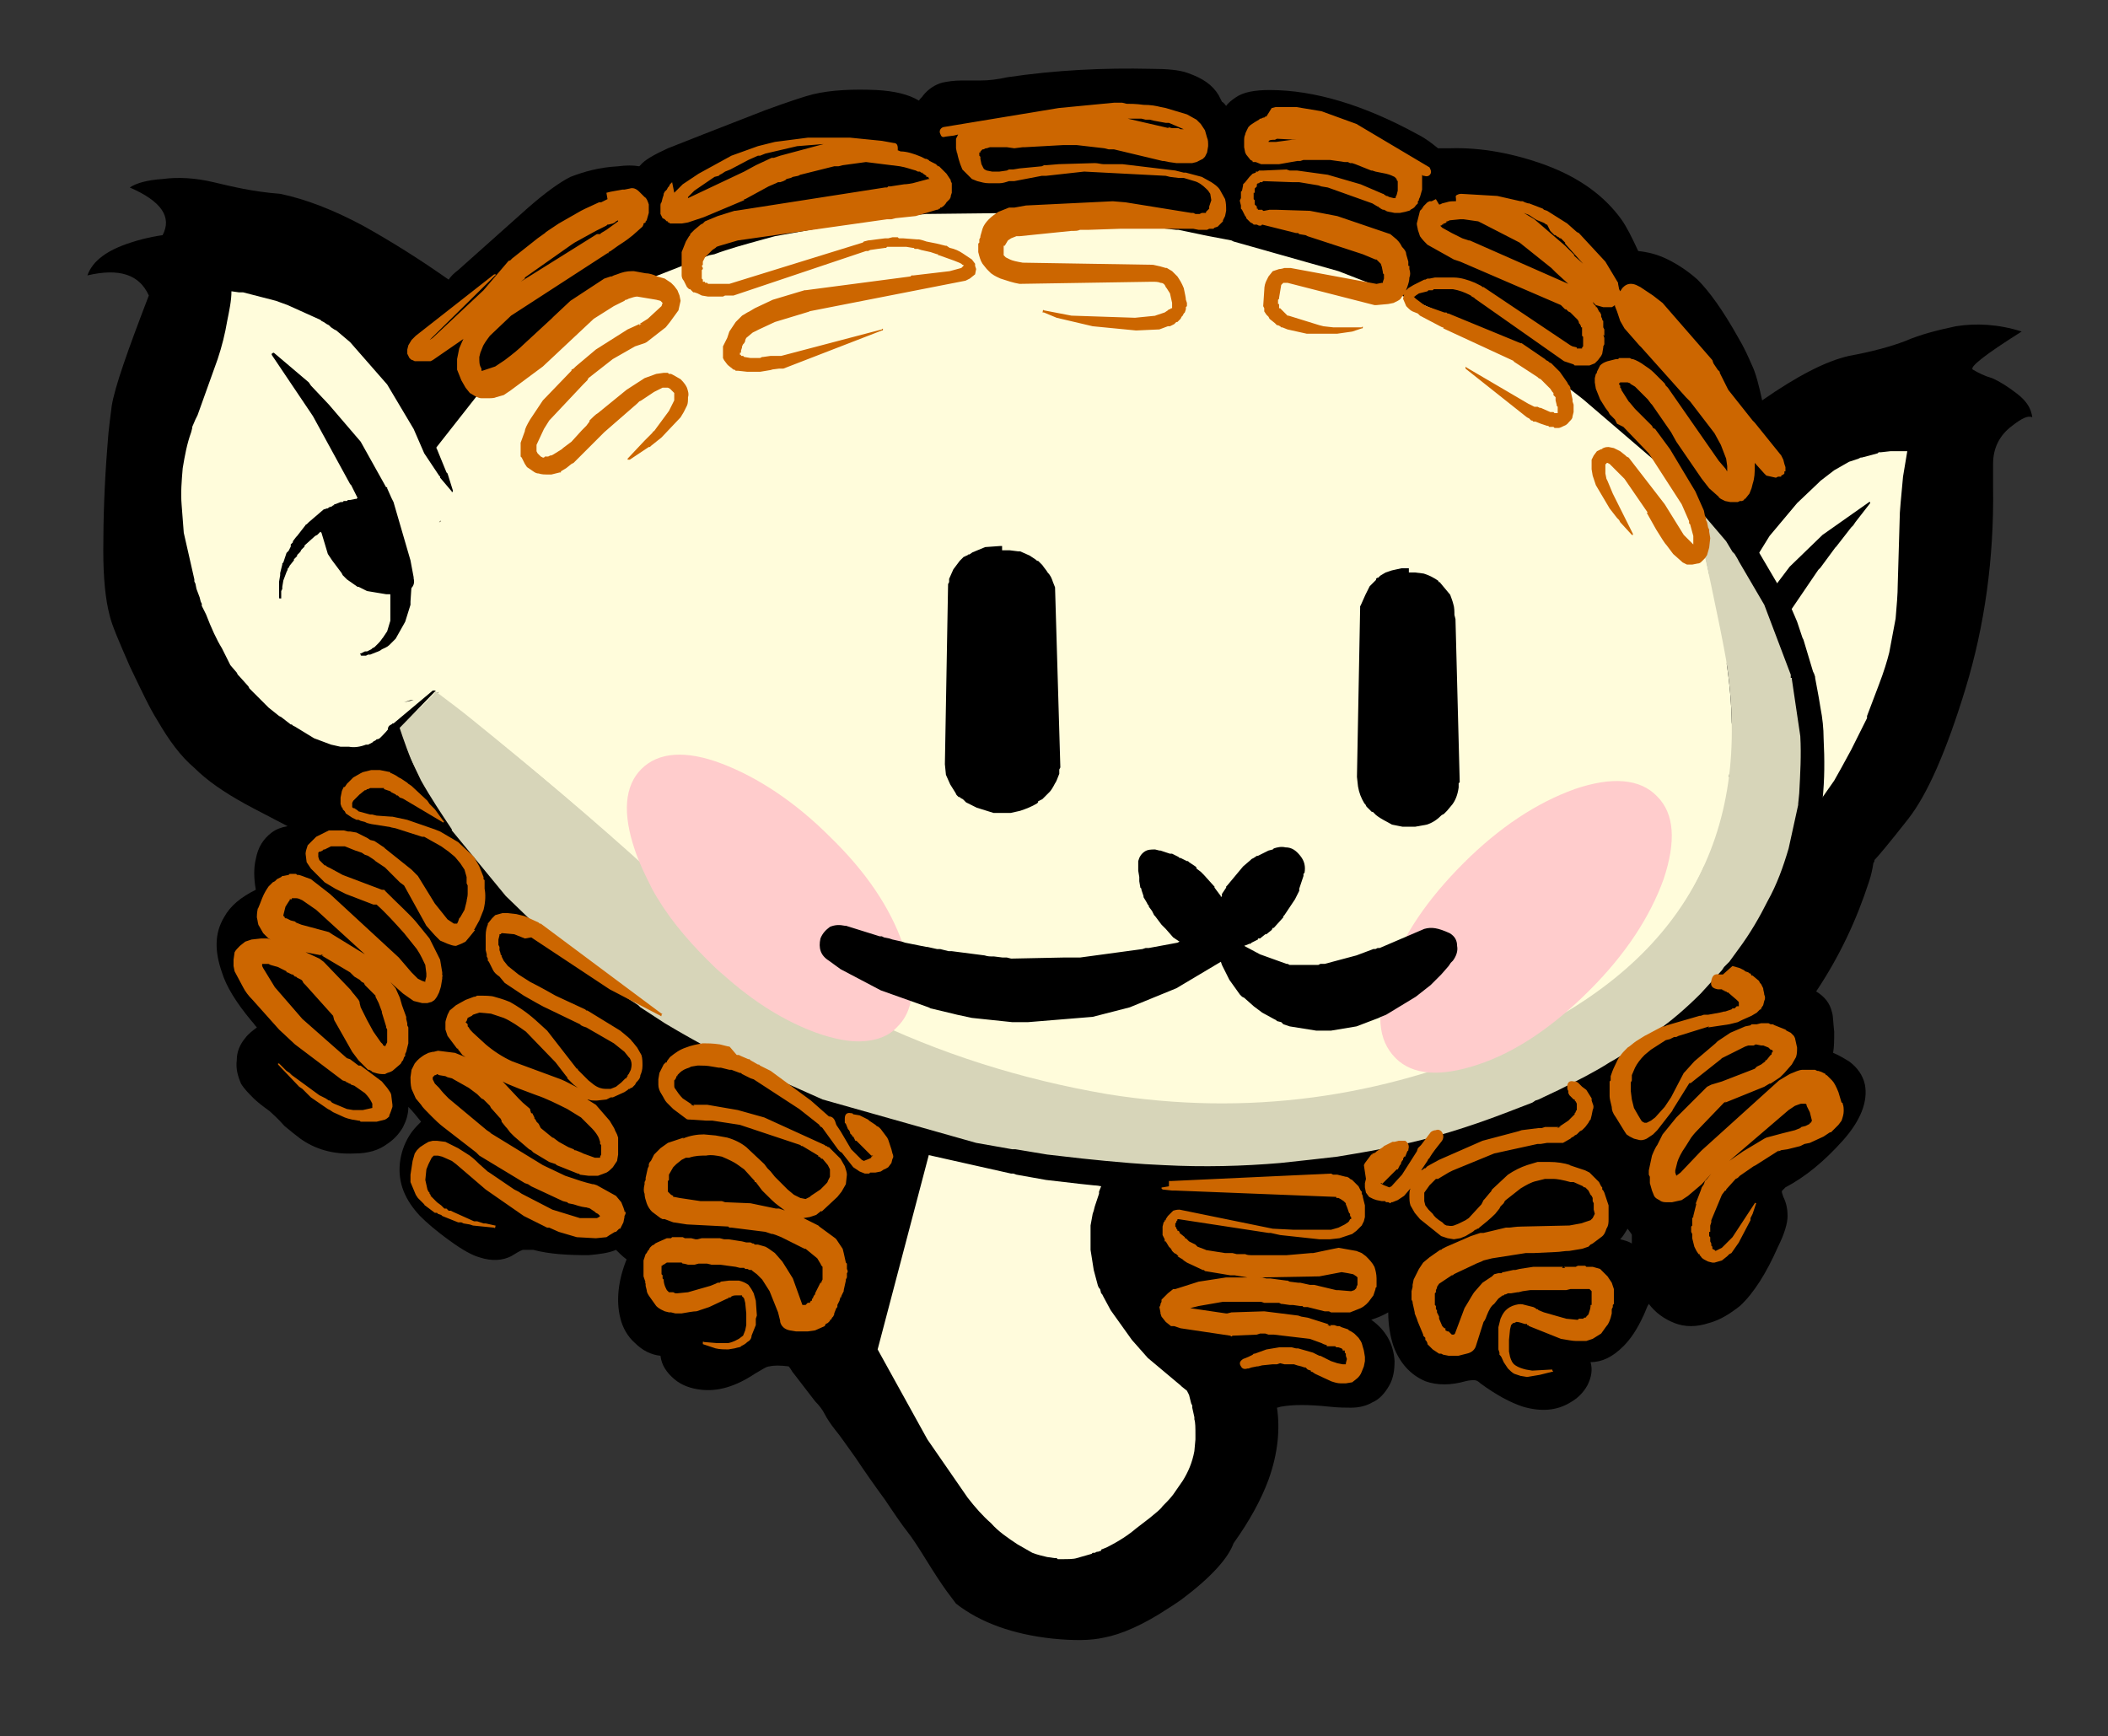
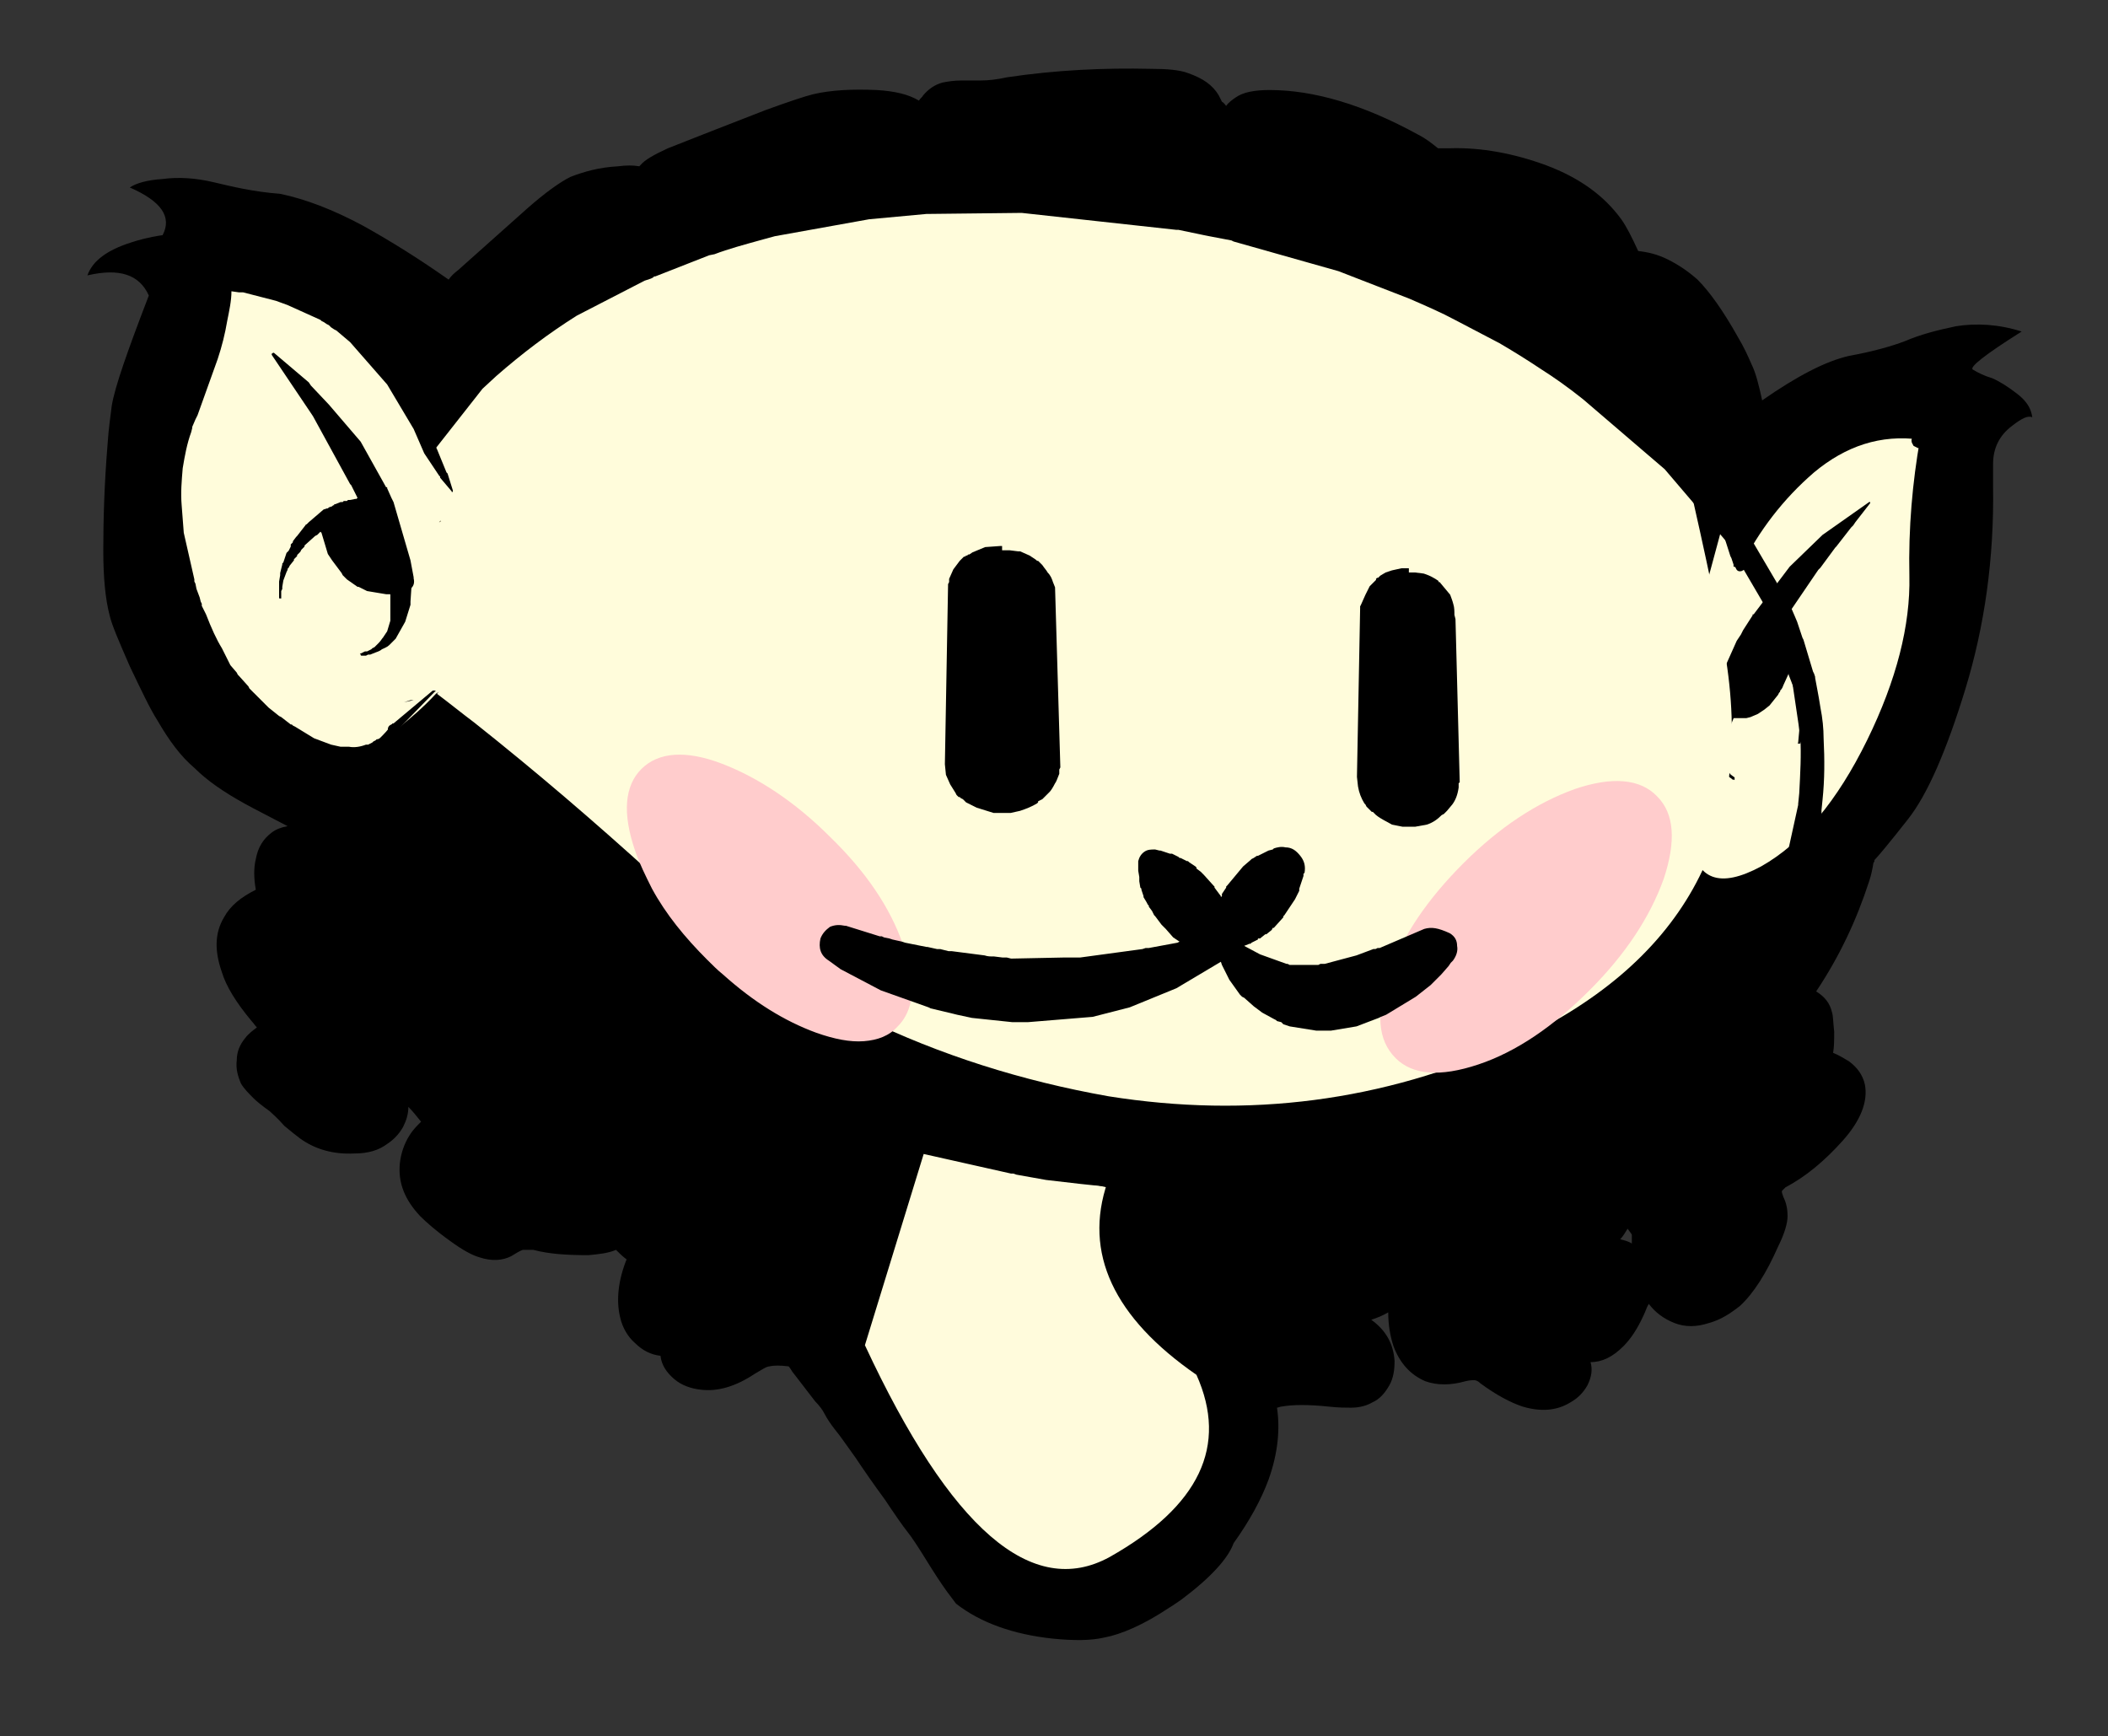
<svg xmlns="http://www.w3.org/2000/svg" version="1.1" id="Layer_1" x="0px" y="0px" viewBox="0 0 199 163.9" style="enable-background:new 0 0 199 163.9;" xml:space="preserve">
  <rect x="0" y="0" width="199" height="163.9" fill="#333333" stroke="none" />
  <style type="text/css">
	.st0{fill:#FFFBDC;}
	.st1{fill:none;stroke:#000000;stroke-linecap:round;stroke-linejoin:round;}
	.st2{fill:#D7D5B9;}
	.st3{fill:#845800;}
	.st4{fill:#D1A77D;}
	.st5{fill:#FFFCDB;}
	.st6{fill:#996600;}
	.st7{fill:#CC6600;}
	.st8{fill:#FFCCCC;}
</style>
  <g transform="matrix( 1, 0, 0, 1, 527.05,572.4) ">
    <g transform="matrix( 1, 0, 0, 1, 0,0) ">
      <g>
        <g id="Character6_0_Layer7_0_FILL">
          <path d="M-506.9-555.2c-1.7-0.4-3.3-0.5-4.8-0.3c-1.5,0.1-2.5,0.4-3.1,0.8c3,1.3,4,2.8,3.1,4.5c-1.4,0.2-2.4,0.5-3,0.7      c-2.2,0.7-3.6,1.7-4.1,3.1c3-0.7,4.9-0.1,5.8,1.9c-2,5.2-3.2,8.6-3.5,10.4c-0.1,0.9-0.3,2.1-0.4,3.7c-0.3,3.7-0.4,7-0.4,10      c0,2.5,0.2,4.6,0.6,6.1c0.2,0.9,0.9,2.5,1.9,4.8c1.1,2.3,1.9,4,2.6,5.1c1.1,1.9,2.2,3.4,3.5,4.5c1.2,1.2,2.8,2.3,4.8,3.4      c0.9,0.5,2.3,1.2,4,2.1c-0.6,0.1-1.1,0.3-1.5,0.6c-0.8,0.6-1.3,1.4-1.5,2.5c-0.2,0.8-0.2,1.8,0,2.9c-1.4,0.7-2.4,1.5-3,2.6      c-0.9,1.5-0.9,3.2-0.2,5.2c0.4,1.3,1.3,2.8,2.8,4.6c0.2,0.2,0.3,0.4,0.5,0.6c-0.4,0.3-0.8,0.6-1.1,1c-0.5,0.6-0.8,1.3-0.8,2.1      c-0.1,0.8,0.1,1.5,0.4,2.2c0.3,0.5,0.7,0.9,1.2,1.4c0.3,0.3,0.8,0.7,1.5,1.2c0.2,0.2,0.7,0.6,1.4,1.4c0.6,0.5,1.1,0.9,1.5,1.2      c1.4,1,3.1,1.5,5.1,1.4c1.3,0,2.3-0.3,3.1-0.9c0.6-0.4,1.1-0.9,1.5-1.6c0.3-0.6,0.5-1.2,0.5-1.9c0.4,0.4,0.8,0.9,1.2,1.4      c-0.4,0.4-0.8,0.8-1.1,1.3c-0.5,0.8-0.8,1.7-0.9,2.6c-0.2,1.9,0.5,3.5,1.9,5c0.6,0.6,1.5,1.4,2.9,2.4c1.1,0.8,2,1.3,2.7,1.5      c1.2,0.4,2.2,0.3,3-0.1c0.5-0.3,0.8-0.5,1.1-0.6c0.2,0,0.5,0,1,0c1.5,0.4,3.2,0.5,5.2,0.5c1.1-0.1,1.9-0.2,2.6-0.5      c0.3,0.3,0.6,0.6,1,0.9c-0.8,2-1,3.9-0.6,5.5c0.2,0.9,0.7,1.8,1.4,2.4c0.7,0.7,1.5,1.1,2.4,1.2c0.1,0.9,0.6,1.6,1.3,2.2      c0.7,0.6,1.6,0.9,2.5,1c1.6,0.2,3.3-0.3,5.1-1.5c0.7-0.4,1.1-0.7,1.4-0.7c0.4-0.1,1-0.1,1.8,0l0,0c0.2,0.2,0.3,0.5,0.5,0.7      c1,1.3,1.7,2.2,2,2.6c0.4,0.4,0.7,0.8,0.9,1.2c0.2,0.4,0.6,1,1,1.5c0.5,0.6,1.1,1.5,1.9,2.6c0.8,1.2,1.7,2.5,2.8,4      c1,1.5,1.7,2.5,2.1,3s1,1.4,1.8,2.7c0.8,1.3,1.4,2.2,1.9,2.9c0.3,0.4,0.6,0.8,0.9,1.2c2.3,1.8,5.4,2.9,9.1,3.3      c2,0.2,3.6,0.2,4.9-0.1c1.6-0.3,3.7-1.2,6.1-2.8c0.5-0.3,0.9-0.6,1.2-0.8c2.8-2.1,4.4-3.9,4.9-5.3c1.5-2.1,2.6-4.1,3.3-6      c0.9-2.5,1.1-4.8,0.8-6.8c0.1,0,0.3-0.1,0.4-0.1c1.1-0.2,2.6-0.2,4.5,0c0.9,0.1,1.6,0.1,2.1,0.1c0.8,0,1.5-0.2,2-0.5      c0.7-0.3,1.2-0.9,1.6-1.6s0.5-1.5,0.5-2.3c-0.1-1.6-0.8-2.9-2.2-3.9c0.6-0.2,1.1-0.4,1.6-0.7c0,1.2,0.2,2.3,0.5,3.2      c0.6,1.6,1.6,2.7,3,3.3c1.1,0.4,2.4,0.4,3.8,0c0.4-0.1,0.7-0.1,0.8-0.1c0.2,0,0.4,0.1,0.6,0.3c1.5,1.1,2.8,1.8,4,2.2      c1.7,0.5,3.2,0.4,4.5-0.4c0.7-0.4,1.2-0.9,1.6-1.6c0.4-0.8,0.5-1.5,0.3-2.2c1.1,0,2.1-0.5,3.1-1.5c0.7-0.7,1.3-1.6,1.9-2.9      c0.2-0.4,0.3-0.8,0.5-1.1c0.6,0.8,1.4,1.4,2.4,1.8s2.1,0.4,3.3,0c1.1-0.3,2-0.9,2.9-1.6c1.3-1.2,2.5-3.1,3.6-5.6      c0.6-1.2,0.9-2.2,0.9-2.9c0-0.6-0.1-1.2-0.4-1.8c-0.1-0.3-0.2-0.5-0.1-0.6l0.3-0.3c1.9-1,3.7-2.5,5.4-4.4      c1.7-1.9,2.4-3.7,2.1-5.3c-0.2-0.9-0.7-1.6-1.5-2.2c-0.5-0.3-1-0.6-1.5-0.8c0.1-0.6,0.1-1.2,0.1-2c-0.1-0.9-0.1-1.5-0.2-1.8      c-0.2-0.9-0.7-1.5-1.5-2c2.2-3.3,3.8-6.7,5-10.4c0.2-0.6,0.3-1.1,0.4-1.7c0-0.1,0.1-0.1,0.1-0.2v-0.1l0,0      c0.3-0.3,1.4-1.6,3.2-3.9c1.8-2.3,3.6-6.4,5.4-12.3s2.7-12.3,2.6-19l0,0c0,0,0-0.8,0-2.2c0-1.5,0.6-2.7,1.8-3.6      c0.9-0.7,1.5-1,1.9-0.8c-0.1-0.8-0.5-1.5-1.4-2.2s-1.7-1.2-2.4-1.5c-0.7-0.2-1.3-0.5-1.8-0.8c-0.4-0.2,1.1-1.4,4.6-3.6      c-2.2-0.7-4.3-0.8-6.2-0.5c-1.9,0.4-3.4,0.8-4.8,1.4c-1.3,0.5-3.1,1-5.3,1.4c-2.2,0.5-4.9,1.9-8.2,4.2c-0.3-1.4-0.6-2.6-1-3.4      c-0.3-0.7-0.7-1.6-1.3-2.6c-1.4-2.5-2.7-4.3-3.8-5.4c-0.9-0.8-1.8-1.4-2.8-1.9s-1.9-0.7-2.8-0.8c-0.6-1.3-1.1-2.3-1.6-3      c-1.6-2.2-3.9-3.9-7.1-5.1c-3-1.1-6.1-1.7-9.1-1.6c-0.4,0-0.8,0-1.1,0c-0.5-0.4-1.1-0.9-1.9-1.3c-5.1-2.8-9.8-4.2-14-4.2      c-1.4,0-2.5,0.2-3.2,0.7c-0.3,0.2-0.7,0.5-0.9,0.8c-0.1-0.1-0.2-0.3-0.4-0.4l0,0c-0.1-0.2-0.2-0.4-0.3-0.6      c-0.6-1-1.5-1.6-2.9-2.1c-0.8-0.3-2-0.4-3.5-0.4c-4.4-0.1-8.9,0.1-13.6,0.8c-0.9,0.2-1.7,0.3-2.5,0.3s-1.4,0-1.8,0      c-0.7,0-1.3,0.1-1.8,0.2c-0.7,0.2-1.3,0.6-1.8,1.2c-0.1,0.2-0.3,0.3-0.4,0.5c-1-0.6-2.3-0.9-4-1c-2.3-0.1-4.3,0-6,0.4      c-0.8,0.2-2.3,0.7-4.5,1.5c-4.1,1.6-7.2,2.8-9.2,3.6c-1.3,0.6-2.2,1.1-2.6,1.6l-0.1,0.1c-0.6-0.1-1.2-0.1-2,0      c-1.8,0.1-3.2,0.5-4.5,1c-1,0.5-2.4,1.5-4.1,3l-6.5,5.8c-0.4,0.3-0.7,0.6-0.9,0.9c-2.7-1.9-5.4-3.6-8.1-5.1      c-2.8-1.5-5.4-2.5-7.8-3C-503.2-554.3-505.2-554.8-506.9-555.2 M-373.4-456.4c0.2,0.3,0.4,0.5,0.4,0.6s0,0.4,0,0.8      c-0.3-0.2-0.7-0.3-1.1-0.4C-373.8-455.7-373.6-456.1-373.4-456.4z" />
        </g>
      </g>
    </g>
    <g transform="matrix( 1, 0, 0, 1, 0,0) ">
      <g>
        <g id="Character6_0_Layer6_0_FILL">
          <path class="st0" d="M-422.5-460.8l-17-3.8l-5.9,19.2c8.1,17.4,15.8,24,23.1,20c8.5-4.8,11.2-10.5,8.2-17.2      C-421.9-448-424.8-454.1-422.5-460.8z" />
        </g>
      </g>
      <g>
        <path id="Character6_0_Layer6_0_1_STROKES" class="st1" d="M-439.5-464.6l17,3.8" />
      </g>
      <g>
        <g id="Character6_0_Layer6_0_STROKES_1_FILL">
-           <path d="M-439.4-465.1c-0.3-0.1-0.5,0-0.6,0.4l-6.8,18.9c-0.1,0.3,0,0.6,0,1h0.1l3,6.4c0.4,0.9,1,1.9,1.7,3.1l4.1,5.9      c0.9,1.1,1.7,1.9,2.4,2.6c0.4,0.4,0.9,0.8,1.5,1.2c0.7,0.5,1.2,0.9,1.5,1.1l1.7,1c0.6,0.2,1.2,0.4,1.9,0.6l1,0.2h0.2l0.3,0.1      h0.5c0.7,0,1.4,0,2.1-0.2s1.3-0.4,1.9-0.6l0.5-0.2l0.2-0.1h0.1l0.1-0.1h0.1l0.1-0.1h0.1l0,0l0.1-0.1l0.4-0.2      c1.1-0.7,2.1-1.3,3-2l1.4-1.1c0.4-0.4,0.9-0.8,1.4-1.3c0.4-0.4,0.8-0.9,1.2-1.5l0.3-0.4l0.1-0.2l0.3-0.4l0.1-0.2l0.2-0.4      c0.6-1.2,1-2.5,1.2-3.7l0.1-1v-1c0-0.7-0.1-1.4-0.2-1.9l-0.3-1.4l-0.3-0.9l-0.2-0.4v-0.2l-0.3-0.6c-0.1-0.2-0.2-0.4-0.4-0.5      l-0.6-0.4l-0.1-0.1h-0.2l-3.9-3.2l-0.1-0.2l-0.1-0.1l-0.2-0.2c-0.3-0.3-0.6-0.6-0.9-1l-1.7-2.5v-0.2l-0.1-0.1l-0.1-0.3l-0.1-0.1      l-0.3-0.8l-0.5-1.9l-0.1-0.3v-0.2v-0.1v-0.4v-1l-0.1-0.3l0.1-0.4v-0.4l0.1-0.6v-0.4l0.2-1v-0.1v-0.1h0.1l0.1-0.5v-0.2l0.2-0.6      c0.1-0.3,0-0.5-0.4-0.6c-0.3-0.1-0.5,0-0.6,0.3l-0.2,0.7v0.1v0.1l0,0l-0.2,0.5v0.1v0.1l-0.4,1.2l-0.1,0.4l-0.1,0.3l-0.2,1.1v0.4      v0.2v0.9v0.4v0.4l0.3,1.9l0.4,1.5l0.1,0.2l0.1,0.1l0.1,0.4l0.1,0.1l0.1,0.2l0.7,1.3l2,2.8l1.5,1.7l3.1,2.6l0.1,0.1l0.5,0.4l0,0      l0.1,0.2l0.1,0.2l0.2,0.8l0.1,0.2v0.2l0.2,0.9v0.2c0.1,0.3,0.1,0.8,0.1,1.5v0.4l-0.1,1.1c-0.2,1.1-0.6,2-1.1,2.8l-0.9,1.3      c-0.3,0.4-0.7,0.8-1,1.1c-0.2,0.3-0.6,0.6-1.2,1.1l-1.3,1c-0.7,0.6-1.6,1.2-2.8,1.8l-0.5,0.2v0.1l-0.3,0.1h-0.1l-0.2,0.1h-0.2      l-0.1,0.1l-1.4,0.4c-0.3,0.1-0.8,0.1-1.4,0.1h-0.4l-0.1-0.1h-0.2l-0.7-0.1c-0.4-0.1-0.9-0.2-1.4-0.4l-1.4-0.8      c-0.9-0.6-1.8-1.2-2.5-2c-0.8-0.7-1.5-1.5-2.2-2.4l-3.8-5.5l-4.7-8.5l5-19C-439-464.8-439.1-465-439.4-465.1z" />
-         </g>
+           </g>
      </g>
    </g>
    <g transform="matrix( 1, 0, 0, 1, 0,0) ">
      <g>
        <g id="Character6_0_Layer5_0_FILL">
          <path class="st2" d="M-369-496.8L-369-496.8L-369-496.8c-1,0.6-2,1.3-3,2l-1.2,4.6l3.5,1c0.8-1.2,1.5-2.5,2.2-3.8      C-368.1-494-368.6-495.3-369-496.8z" />
          <path class="st3" d="M-369-496.8L-369-496.8L-369-496.8L-369-496.8 M-369-496.8L-369-496.8c0.1,0.1,0.2,0.2,0.2,0.2L-369-496.8       M-365-512.4v-0.1h-0.1C-365.1-512.5-365.1-512.4-365-512.4z" />
          <path class="st4" d="M-369-496.8l-0.1-0.1L-369-496.8L-369-496.8 M-367.8-495.8l0.5,0.5l-0.3-0.4l0,0l0,0      C-367.8-495.8-367.8-495.8-367.8-495.8z" />
          <path class="st5" d="M-362.8-519.2c-0.2-1.9-0.6-3.8-1.1-5.6l-8.1,30c1-0.7,2-1.4,3-2.1l0,0l-0.1-0.1c0.1,0.1,0.1,0.1,0.1,0.1      l0.2,0.2c-0.1-0.1-0.1-0.1-0.2-0.2c0.5,1.5,1,2.7,1.5,3.8c0.6,3.8,2.8,4.6,6.7,2.5c3.9-2.2,7.2-6.2,10-11.9      c2.8-5.7,4.1-10.9,4-15.5c-0.1-4.6,0.3-8.9,1-12.9c-3.7-0.5-7,0.6-10,3.1c-2.9,2.5-5.2,5.5-6.9,8.9l-2.4,3.4l2.4-3.4      C-362.7-518.9-362.8-519-362.8-519.2 M-358-510.8c-1.8,4.3-3.9,5.9-6,4.7c-1.2,3.9-1,6.3,0.6,7.2c-1.6-0.9-1.9-3.3-0.6-7.2      c1-2.6,2.2-5,3.8-7.4c2.6-4.1,5.9-7.8,9.9-11.4c-4,3.5-7.3,7.3-9.9,11.4C-360.3-512.4-359.6-511.5-358-510.8      c1.6,2.9,1.9,5.8,1.1,8.6C-356.1-505.1-356.5-507.9-358-510.8 M-365.1-512.5v0.1V-512.5L-365.1-512.5 M-367.3-495.3l-0.5-0.5      l0.1,0.1l0,0l0,0L-367.3-495.3z" />
          <path d="M-364.1-506.2c2.2,1.2,4.2-0.3,6-4.7c-1.5-0.7-2.3-1.6-2.3-2.8C-361.8-511.2-363.1-508.7-364.1-506.2z" />
        </g>
      </g>
      <g>
        <g id="Character6_0_Layer5_0_STROKES_1_FILL">
          <path d="M-342.2-533.4h-0.1l-3.5,1.6h-0.1l-0.5,0.5c-0.1,0.1-0.2,0.3-0.2,0.5s0.1,0.3,0.2,0.5l0.4,0.2l3.6,0.2      c0.1,0.1,0.1,0.1,0.1,0l-0.1-0.1l-2.1-1l2.3-2.2L-342.2-533.4L-342.2-533.4z" />
        </g>
      </g>
      <g>
        <g id="Character6_0_Layer5_0_STROKES_2_FILL">
-           <path d="M-352.1-530.9l-0.5,0.2l-0.3,0.2l-0.7,0.3l-2.1,1.5l-0.2,0.2l-0.3,0.2l-3.2,3.3l-0.9,1.1l-2.6,4.2l-0.5,1l-0.1,0.1      l-0.1,0.4l-1.4,2.8c-0.1,0.1-0.1,0.1,0,0.1h0.1l1.1-1.1l0.1-0.2l0.2-0.2l0.1-0.2l0.8-0.8l0.1-0.1l0.4-0.4v-0.1l2.1-3.4l2.6-3.1      l2-1.9l0.1-0.1l0.1-0.1l1.3-1l1.4-0.8l0.3-0.1l0.3-0.1l0.3-0.1l0.2-0.1l0,0h0.1l1.5-0.4l0.1-0.1h0.2l0.9-0.1h1.6l-0.4,2.4      c-0.2,2.1-0.3,3.3-0.3,3.4l-0.2,6.8c0,0.9-0.1,2-0.2,3.2l-0.6,3.2c-0.2,0.8-0.5,1.8-1,3.1l-1.1,2.9v0.2l-1.5,3      c-0.7,1.3-1.2,2.2-1.6,2.9l-1.4,2l-0.2,0.4l-0.3,0.3c-0.6,0.9-1.4,1.7-2.1,2.5l-0.8,0.7l-0.1,0.1l-0.9,0.8l-0.2,0.1l-0.1,0.1      l-0.3,0.2l-0.7,0.5h-0.1v0.1l-0.6,0.3c-0.5,0.3-1,0.5-1.4,0.6l-0.8,0.2h-0.7c-0.5,0-0.9-0.1-1.2-0.4c-0.4-0.3-0.6-0.7-0.8-1.1      l-0.5-1.6l0,0v-0.1l-0.2-0.4l-1.5-3.2c0-0.1,0-0.1-0.1,0c-0.1,0-0.1,0,0,0.1l0.8,2.9l0.4,1v-0.1l0.4,1.7l0.4,0.9      c0.1,0.2,0.3,0.5,0.6,0.8c0.2,0.2,0.5,0.4,0.9,0.6c0.2,0.1,0.5,0.2,1,0.2h1l0.9-0.2c0.4-0.1,1-0.3,1.7-0.6l0.4-0.1l0.2-0.1l0,0      h0.1v-0.1l0.9-0.4l0.5-0.4l0.2-0.1l1.2-0.9l0.1-0.1l0.1-0.1l1.9-1.8l0.1-0.1h0.1l0.2-0.2l0.4-0.5l0.1-0.2l0.3-0.4      c0.6-0.7,1.2-1.6,2.1-2.8l3.2-6.1v-0.2l1-2.2l1.7-5.8l0.3-1.7c0.1-1,0.2-2.2,0.2-3.5v-3.4l1-9.9v-0.1c0.1-0.6-0.2-0.9-0.8-1l0,0      l-2.2-0.1l-0.4,0.1h-0.4l-0.8,0.1l-0.4,0.1h-0.2l-1.6,0.5l-0.4,0.1h-0.1L-352.1-530.9z" />
-         </g>
+           </g>
      </g>
      <g>
        <g id="Character6_0_Layer5_0_STROKES_3_FILL">
          <path d="M-363.6-507.4c-0.7-0.3-1.2-0.1-1.6,0.6l-0.1,0.7l-0.2,2.9l0.1,1.6l0.5,1.4l0.4,0.6l0.4,0.4l0.2,0.1l0.3,0.2l0.1,0.1      h0.1c0.1,0.1,0.1,0,0.1-0.1v-0.1l-0.4-0.3l-0.4-0.6l-0.1-0.5v-1.2l0.1-0.7l0.3-1.3l0.9-2.2h0.1c0.1-0.3,0.1-0.6,0-0.9      C-363.1-507-363.3-507.2-363.6-507.4 M-368.3-493.2h-0.1l-0.1,0.1l-0.1,0.1l-0.2,0.2v0.1h-0.1v0.1l-0.5,1l-0.1,0.2l0,0l0,0      l-0.2,0.5l-0.1,0.4l-0.1,0.1l0,0l-0.1,0.5v0.1v0.1v0.2c-0.1,0.4,0.1,0.6,0.4,0.6l0.4-0.1l0.2-0.1l0.1-0.1h0.1l0.4-0.3h0.1v-0.1      l0.6-0.5v-0.1l0.1-0.1l0.5-0.9l0.2-0.3v-0.1l0.1-0.1l0,0v-0.6l0,0v-0.1l-0.2-0.3c-0.2-0.4-0.4-0.5-0.8-0.5L-368.3-493.2       M-364.7-524.2l-0.1,0.4v0.6l0.1,0.1l0.1,0.4l0.1,0.3l0.8,2.5l0.1,0.2l0.2,0.6v0.2l0,0h0.1l0.1,0.1c0.1,0.3,0.3,0.4,0.6,0.3      c0.2-0.1,0.3-0.2,0.3-0.4h0.1v-0.4l0.1-0.8v-0.8v-0.4v-0.8l-0.1-0.7l-0.1-0.4v-0.4l-0.1-0.4l0,0v-0.1l-0.1-0.2l-0.1-0.2      l-0.1-0.1l-0.4-0.4l-0.4-0.2c-0.4-0.2-0.7-0.2-0.9,0.2v0.1L-364.7-524.2z" />
        </g>
      </g>
      <g>
        <g id="Character6_0_Layer5_0_STROKES_4_FILL">
          <path d="M-358.9-513.2l0.1-0.4l3.4-5l0.2-0.2l1.4-1.9l0.1-0.1l1.4-1.8l0.2-0.2l0.2-0.3l1.4-1.8v-0.1h-0.1l-4.4,3.1l-3.1,3      l-3.4,4.5h-0.1v0.1l-0.9,1.4l-0.2,0.4l-0.4,0.6l-1.7,3.8l-0.5,1.5l-0.1,0.1c-0.1,0.3-0.1,0.5,0,0.8s0.3,0.5,0.6,0.6l0.6,0.3      l0.4,0.1h0.1l0.1,0.1h0.2h0.2h0.6h0.2h0.2l0.4-0.1l0.7-0.3l0.6-0.4l0.5-0.4l0.8-1l0.1-0.2l0.1-0.1v-0.1c0.1-0.1,0.2-0.2,0.3-0.5      l0.5-1.1v0.1l0.7,1.8v0.1v0.1v0.2l0.1,0.1v0.1v0.3l0.1,0.1v0.1l0.1,0.5v1.9l-0.1,1.1c-0.1,0.1,0,0.1,0.1,0.1h0.1l0.4-1.1v-0.3      l0.1-0.2v-0.3v-0.2l0.1-0.1v-0.3v-0.3v-0.3v-1.4v-0.2v-0.3l-0.1-0.8l-0.1-0.2v-0.1l-0.1-0.3v-0.1l-0.1-0.1l-0.1-0.5v-0.1      l-0.6-1.6c-0.1-0.2-0.3-0.4-0.5-0.4l0,0v-0.1l-0.1-0.1v-0.1l-0.1-0.1l-0.3-0.4h-0.1l-0.1-0.1l-0.1-0.1h-0.1l-0.1-0.1l0,0      l-0.1-0.1h-0.1v-0.1L-358.9-513.2 M-360.4-510.8l0.2,0.2l0.4,0.3h0.2l0.2,0.1l0.1,0.1l-0.5,0.8l-0.1,0.2l-0.5,0.6l-0.1,0.1      l-0.1,0.1l-0.1,0.2l-0.6,0.6l-0.2,0.1l0,0l-0.5,0.2l-0.3,0.1h-0.1L-360.4-510.8z" />
        </g>
      </g>
    </g>
    <g transform="matrix( 1, 0, 0, 1, 0,0) ">
      <g>
        <g id="Character6_0_Layer4_0_FILL">
          <path class="st4" d="M-485.9-507L-485.9-507l0.2-0.2C-485.7-507.1-485.8-507.1-485.9-507L-485.9-507 M-488.3-506.3l-0.6,0.2      l1-0.3h-0.1c0,0,0,0-0.1,0l0,0C-488.2-506.3-488.2-506.3-488.3-506.3z" />
          <path class="st3" d="M-485.9-507L-485.9-507l-1.2,0.4C-486.8-506.8-486.4-506.9-485.9-507 M-485.6-523.1c0.1,0,0.1-0.1,0.2-0.1      h-0.1L-485.6-523.1z" />
          <path class="st6" d="M-357.4-512.2l-0.3,0.9l0.7,2l0,0l0.5,0.1C-356.7-510.1-357-511.1-357.4-512.2z" />
          <path class="st5" d="M-364.1-510.1c-0.6-3.4-1.8-9.4-3.8-18c2.5,3,4.5,5.4,6.1,7.4c-2.2-3.3-5-6.5-8.3-9.6      c-11.6-11-26.7-18.1-45.2-21.4c-18.6-3.2-35.2-1.7-49.9,4.7c-7.3,3.2-13,7.1-17.2,11.7c-1.5,1.6-2.7,3.3-3.8,5.1      c-0.1,0.1-0.1,0.2-0.2,0.3l2.1,3.9l-2.1-3.9c-1.2-3.7-3.4-7.1-6.6-10.3c-3.2-3.2-7.4-5.1-12.8-5.6c-0.4,4.1-1.6,8.3-3.5,12.7      s-2,9.8-0.2,16c1.8,6.3,5,11,9.6,14c4.7,3.1,8.2,2.9,10.5-0.6c1.1-0.9,2.3-1.9,3.5-3.2l0,0l0,0c-0.4,0.1-0.8,0.3-1.2,0.4      l1.2-0.4c0.1-0.1,0.2-0.1,0.3-0.2l-0.2,0.2l0,0c1.2,0.9,2.3,1.8,3.5,2.7c5.8,4.6,11.4,9.4,16.9,14.4c12.2,11.1,26.6,18,43,20.9      c13.2,2.1,25.9,0.5,38-5C-368.3-481.3-361.5-493.3-364.1-510.1 M-485.4-523.2c-0.1,0-0.1,0.1-0.2,0.1l0.1-0.1      C-485.5-523.3-485.5-523.2-485.4-523.2 M-496.1-523.4c2.4-0.2,3.9-0.9,4.3-2c-2.1-4.6-5.3-9.1-9.6-13.5      c4.3,4.4,7.5,8.9,9.6,13.5c1.2,2.7,2.1,5.3,2.5,8.1c0.2,4.2-1.1,6.4-3.7,6.8c2.6-0.4,3.9-2.7,3.7-6.8      C-492.9-516.7-495.2-518.7-496.1-523.4c-3.3,2.4-4.9,5.1-4.8,8C-501-518.3-499.4-521-496.1-523.4 M-488.9-506.1l0.6-0.2h0.1l0,0      c0.1,0,0.1,0,0.1,0h0.1L-488.9-506.1z" />
          <path d="M-491.8-525.5c-0.4,1.1-1.9,1.8-4.3,2c1,4.7,3.3,6.7,6.9,6C-489.8-520.1-490.6-522.8-491.8-525.5z" />
-           <path class="st2" d="M-367.9-528.1c1.9,8.6,3.2,14.6,3.8,18c2.6,16.7-4.2,28.7-20.4,36c-12.2,5.4-24.9,7.1-38,5      c-16.4-2.8-30.7-9.8-43-20.9c-5.5-5-11.1-9.7-16.9-14.4c-1.1-0.9-2.3-1.8-3.5-2.7c-1.2,1.3-2.4,2.4-3.5,3.2      c0.5,1.5,1,2.9,1.6,4.3c2.4,5.2,6.3,10.3,11.5,15.2c11.6,11,26.7,18.1,45.3,21.4c18.6,3.3,35.2,1.7,49.9-4.6      c14.6-6.4,23-15.7,25.2-27.9c0.8-4.5,0.6-8.8-0.4-13.1c0-0.1,0-0.2,0-0.3c0-0.1-0.1-0.2-0.1-0.3l-0.5-0.1l0,0l-0.7-2l0.3-0.9      c-0.6-1.8-1.5-3.6-2.4-5.4c-0.6-1.1-1.2-2.1-2-3.1C-363.4-522.6-365.4-525.1-367.9-528.1z" />
        </g>
      </g>
      <g>
        <g id="Character6_0_Layer4_0_STROKES_1_FILL">
          <path d="M-505.3-546.5l-0.3-0.2l-4.2-2.6c0,0-0.1,0-0.2,0v0.1l2.5,2.6l-3.6,0.5l-0.1,0.1l0.1,0.1l5.2,0.6c0.2,0.1,0.4,0,0.6-0.1      c0.2-0.1,0.3-0.3,0.3-0.5C-504.9-546.1-505-546.3-505.3-546.5z" />
        </g>
      </g>
      <g>
        <g id="Character6_0_Layer4_0_STROKES_2_FILL">
          <path d="M-496.8-542.2l0.1,0.1l0.2,0.1l0.3,0.2l0.2,0.1l0.2,0.2l0.3,0.2l0.2,0.1l1.3,1.1l3.5,4l2.5,4.2l1,2.3l1.4,2.1l0.1,0.1      v0.1l1.1,1.3c0,0.1,0,0.1,0.1,0v-0.1l-0.5-1.6l-0.1-0.1l-0.9-2.2l-0.1-0.2l0,0v-0.1v0.1l-0.1-0.6l-0.1-0.2l-0.1-0.4l-0.1-0.2      l-0.1-0.2l-1.6-3.3l-2.5-3.7l-0.3-0.3l-0.2-0.4l-2.4-2.5l-0.7-0.5l-0.1-0.1l-0.1-0.1l-0.1-0.1l-0.5-0.3l-0.1-0.1l-0.1-0.1      l-0.3-0.2l-0.2-0.1l-0.1-0.2l-3.1-1.5l-3.8-1.1l-0.4-0.1l-0.4-0.1h-0.1l-0.1-0.1h-0.2l-0.4-0.1l-1.3-0.1c-0.3,0-0.5,0-0.6,0.2      c-0.2,0.2-0.3,0.4-0.4,0.6l0,0c-0.2,1.2-0.4,2.4-0.6,3.5l-0.4,1.8l-1.8,5.6l-0.5,1.2l-0.1,0.2v0.1l-0.1,0.1l0,0l-0.3,0.8v0.1      l-0.2,0.5c-0.4,1.1-0.6,2.4-0.8,3.8c-0.1,1.3-0.2,2.6-0.2,3.9l0.1,0.5v0.2v0.2l0.2,1.9l0.1,0.5v0.5l0.5,2.3l0.1,0.5l0.2,0.9v0.1      l0,0h0.1v0.2l0.6,1.8l0.1,0.2v0.2l0.4,0.9c0.6,1.3,1.1,2.5,1.7,3.4l0.4,0.6l0.1,0.2l1.1,1.6l0.1,0.1v0.1l0.5,0.6      c0.8,1,1.7,1.9,2.7,2.7l0.3,0.4l0.8,0.5l0.1,0.2l0.2,0.1l0.8,0.5l0,0v0.1h0.1h0.1l0.6,0.4l2.6,1.2l0.5,0.1l0.2,0.1l0.8,0.2h0.2      h0.2h0.2h0.2h0.4h0.1c0.6,0,1.2-0.1,2-0.5l0.2-0.1l0.2-0.1h0.1l0.1-0.1l0.4-0.3l0.1-0.1l0.5-0.4c0.4-0.4,0.8-0.9,1.2-1.5h-0.1      l3.4-3.5c0.1,0,0.1-0.1,0-0.1c0,0-0.1,0-0.2,0l-3.7,3.1h-0.1l0,0c-0.4,0.6-0.8,1-1.1,1.3c-0.1,0.1-0.2,0.2-0.4,0.2l-0.1,0.1      l-0.2,0.1l-0.1,0.1l-0.4,0.2h-0.2c-0.5,0.2-1.1,0.3-1.6,0.2h-0.6h-0.1h-0.1l-0.9-0.2l-1.6-0.6l-1.8-1.1l-0.2-0.1l-0.1-0.1h-0.1      l0,0l-0.9-0.7l-0.2-0.1l-1-0.8l-1.8-1.8l-0.1-0.2l-0.9-1l-0.1-0.1l-0.1-0.2l-0.6-0.7l-0.4-0.8l-0.1-0.2l-0.3-0.6      c-0.5-0.8-1-1.9-1.5-3.2l-0.4-0.8v-0.2l-0.1-0.2l-0.1-0.4l-0.3-0.8l-0.1-0.5l-0.1-0.2v-0.1v-0.1l-1-4.4l-0.2-2.6      c-0.1-1.2,0-2.3,0.1-3.5c0.2-1.2,0.4-2.3,0.8-3.4l0.1-0.4v-0.1l0.3-0.7l0,0l0.2-0.4l1.9-5.3c0.4-1.2,0.7-2.4,0.9-3.6      c0.2-1,0.4-1.9,0.4-2.8l0.7,0.1h0.2h0.2l3.1,0.8l1.1,0.4L-496.8-542.2z" />
        </g>
      </g>
      <g>
        <g id="Character6_0_Layer4_0_STROKES_3_FILL">
          <path d="M-426-553.8l-4.3-0.2l-0.3-0.1h-5.2c-3.5,0.1-6.7,0.4-9.8,0.8l-9,1.8l-9.2,3l-1.7,0.8h-0.1v0.1l-3.2,1.5      c-1.9,1-3.4,1.8-4.3,2.4c-2.9,1.8-5.5,3.8-7.8,5.9l-0.9,0.9l-0.2,0.2l-0.2,0.2l-4.1,5.3l-0.3,0.5l-0.1,0.1v0.1l-0.2,0.4      c-0.2,0.3-0.1,0.5,0.2,0.6c0.3,0.2,0.5,0.1,0.6-0.2l0.1-0.2h0.1l0,0l0,0v-0.2l4.4-5.6l1.3-1.2c2.4-2.1,4.9-4,7.6-5.7l6.4-3.3      l0.6-0.2l0.2-0.1l0.1-0.1l0,0l0,0h0.1l5.1-2l0.5-0.1c1.3-0.5,2.8-0.9,4.6-1.4l1.1-0.3l8.9-1.6l5.4-0.5l9-0.1l14.6,1.6h0.1l0,0      h0.1l2.4,0.5l0.5,0.1l2.1,0.4l0.2,0.1l9.9,2.8l6.7,2.6c1.6,0.7,3,1.3,4.3,2l4.2,2.2c1.2,0.7,2.5,1.5,4,2.5      c1.1,0.7,2.4,1.6,3.9,2.8l7.7,6.6l5.8,6.8l0.6,1l0.2,0.2l0.3,0.5l0.1,0.2l2.4,4.1l2.5,6.6v-0.2v0.2l0,0v0.1v0.1v0.1h0.1v0.2      v-0.1l0.8,5.4c0.1,1.8,0,3.5-0.1,5.4l-0.1,1v0.1l-0.9,4.1c-0.5,1.7-1.1,3.4-2,5c-0.7,1.4-1.6,3-2.8,4.6l-0.8,1.1l-0.5,0.5      l-0.2,0.3l-2,2.2c-1.4,1.4-2.8,2.6-4.1,3.5c-1.4,1.1-2.9,2.1-4.5,3c-1.4,0.9-3,1.7-4.8,2.6l-1.9,0.9l-0.3,0.1l-0.3,0.2l-2.6,1      c-3.4,1.3-6.9,2.4-10.4,3.1c-1.2,0.3-3,0.6-5.4,1c-1.7,0.2-3.5,0.4-5.4,0.6c-3.5,0.3-7.2,0.4-11,0.2c-2.5-0.1-4.3-0.3-5.5-0.4      c-1.1-0.1-3-0.3-5.5-0.6l-3-0.5h-0.1h-0.2l-3.4-0.6l-14.5-4.1l-10.1-4.5c-1.7-0.9-3.3-1.8-4.8-2.7l-2.3-1.5l-0.2-0.2l-2-1.3      c-1.2-0.9-2.7-2-4.4-3.4l-3-2.6l-0.1-0.1l-3-2.9l-5.1-6.2v-0.1c-1-1.5-2-3-2.9-4.6l-1.2-2.5c-0.4-1-0.8-1.8-1-2.5      c-0.1-0.3-0.3-0.4-0.6-0.3c-0.3,0.1-0.4,0.4-0.3,0.6l2.5,6.2l0.1,0.1v0.1l3.8,6l6.5,7.4l0.2,0.1l0.1,0.1l2.9,2.6      c1.4,1.2,2.9,2.4,4.4,3.5c3.1,2.3,6.3,4.3,9.6,6c2.2,1.1,3.9,2,5,2.5l5.2,2.1c2.3,0.9,4.1,1.5,5.3,1.9l3.1,0.9l0.3,0.1l9.8,2.2      h0.2l0.3,0.1l2.8,0.5c2.5,0.3,4.3,0.5,5.5,0.6l5.6,0.4c3.9,0.2,7.7,0.1,11.3-0.2c2-0.2,3.9-0.4,5.6-0.6c1.9-0.3,3.7-0.6,5.5-1      c3.6-0.8,7.2-1.9,10.8-3.2l5.2-2.2c1.7-0.8,3.4-1.7,5-2.6c1.7-1,3.3-2.1,4.7-3.2c1.4-1.1,2.9-2.3,4.3-3.8l1.4-1.4l0.1-0.1      l2.1-2.5l0.2-0.3c1.1-1.6,2.1-3.2,3-4.9c0.8-1.6,1.4-3.4,2-5.4l0.9-4.2v-0.1v-0.2l0.1-1c0.2-1.9,0.2-3.8,0.1-5.8      c0-0.9-0.1-1.9-0.3-2.9c-0.2-1.3-0.4-2.2-0.5-2.8v-0.1l-0.1-0.3l0,0l-0.1-0.2l-0.9-3l-0.1-0.2l-0.5-1.5      c-0.3-0.7-0.6-1.5-1.1-2.3l-3-5.1l-0.2-0.2l-0.2-0.2l-0.5-0.8l-6.2-7.2l-0.2-0.2l-0.4-0.4l-11.1-8.8c-1.3-0.9-2.7-1.8-4.2-2.6      l-4.3-2.3l-8.8-3.7l-12.6-3.6l-5.3-1h-0.1l-0.1-0.1h-0.1l-5.8-0.8C-422.7-553.6-424.3-553.7-426-553.8 M-488.2-517.1v-0.3      c0.1-0.3,0-0.6-0.2-0.9c-0.2-0.2-0.5-0.4-0.8-0.4s-0.6,0-0.8,0.2c-0.2,0.2-0.4,0.5-0.4,0.8v0.2h0.1l0.1,1.3v0.4v0.2v1.4v0.4      l-0.3,1l-0.4,0.6c-0.1,0.1-0.2,0.3-0.4,0.5l-0.4,0.4l-0.2,0.1l-0.1,0.1l-0.4,0.2h-0.2l-0.4,0.2c-0.1,0-0.1,0,0,0.1      c0,0.1,0,0.1,0.1,0.1h0.4l0.2-0.1h0.2l0.5-0.2c0.3-0.1,0.5-0.2,0.6-0.3c0.2-0.1,0.5-0.2,0.7-0.4l0.6-0.6l0.9-1.6l0.5-1.6v-0.2      v-0.1L-488.2-517.1z" />
        </g>
      </g>
      <g>
        <g id="Character6_0_Layer4_0_STROKES_4_FILL">
-           <path d="M-496-534.2l-1.7-1.8l-0.2-0.3l-3.3-2.8c0,0-0.1,0-0.2,0.1v0.1l3.7,5.5l0.2,0.3l3.5,6.4l0.1,0.1l0.6,1.2l-0.1,0.1h-0.1      l-0.5,0.1h-0.1h-0.1l-0.1,0.1h-0.1h-0.1h-0.1l-0.1,0.1h-0.2l-0.5,0.2h-0.1v0.1h-0.1l0,0l-0.1,0.1l-0.3,0.1l-0.1,0.1h-0.1      l-0.3,0.1l-1.4,1.2l-0.2,0.2c-0.1,0-0.1,0.1-0.2,0.2l-0.7,0.9l-0.1,0.1l-0.3,0.4v0.1l-0.2,0.2v0.2l-0.2,0.4l-0.1,0.1l-0.1,0.1      l-0.3,0.9l-0.1,0.1v0.1l-0.2,0.8v0.1v0.1l-0.1,0.6v1.2v0.3c0,0.1,0,0.1,0.1,0.1h0.1v-0.4v-0.1v-0.2l0.1-0.2v-0.1v-0.1l0.1-0.6      l0.3-0.8l0.1-0.2v-0.1l0.1-0.1l0.1-0.2l0.4-0.5v-0.1l0.1-0.1l0.2-0.2v-0.1l0.3-0.3l0.1-0.2l0.3-0.3v-0.1l1-0.9l0.2-0.1l0.2-0.2      l0.1-0.1l0.1,0.1l0.6,2l0.4,0.6l0.9,1.2l0.1,0.2l0.1,0.1l0.3,0.3l1,0.7h0.1l0.8,0.4l1.8,0.3h0.8l0.8-0.1c0.3,0,0.6-0.2,0.8-0.5      c0.2-0.2,0.3-0.5,0.2-0.9v-0.1l-0.3-1.6l-1.6-5.5l-0.2-0.4l-0.4-0.9v-0.1h-0.1l0,0l-2.4-4.3L-496-534.2 M-492.5-523.1l0.1-0.1      l0.4,1l0.1,0.4l0.1,0.4l0.9,2.9v0.1h-0.2l-0.5-0.1h-0.1h-0.1l-0.2-0.1h-0.1h-0.1l-0.6-0.4l-0.1-0.1v-0.1l-0.1-0.1l-0.1-0.1      l-0.4-0.4l-0.6-1l-0.2-0.5l-0.1-0.1v-0.1l-0.1-0.3l-0.2-0.6h0.5h0.2h0.2h0.3l0.1-0.1l0.3-0.1h0.1l0.3-0.1L-492.5-523.1z" />
+           <path d="M-496-534.2l-1.7-1.8l-0.2-0.3l-3.3-2.8c0,0-0.1,0-0.2,0.1v0.1l3.7,5.5l0.2,0.3l3.5,6.4l0.1,0.1l0.6,1.2l-0.1,0.1h-0.1      l-0.5,0.1h-0.1h-0.1l-0.1,0.1h-0.1h-0.1h-0.1l-0.1,0.1h-0.2l-0.5,0.2h-0.1v0.1h-0.1l0,0l-0.1,0.1l-0.3,0.1l-0.1,0.1h-0.1      l-0.3,0.1l-1.4,1.2l-0.2,0.2c-0.1,0-0.1,0.1-0.2,0.2l-0.7,0.9l-0.1,0.1l-0.3,0.4v0.1l-0.2,0.2v0.2l-0.2,0.4l-0.1,0.1l-0.1,0.1      l-0.3,0.9l-0.1,0.1v0.1l-0.2,0.8v0.1v0.1l-0.1,0.6v1.2v0.3c0,0.1,0,0.1,0.1,0.1h0.1v-0.4v-0.1v-0.2l0.1-0.2v-0.1v-0.1l0.1-0.6      l0.3-0.8l0.1-0.2v-0.1l0.1-0.1l0.1-0.2l0.4-0.5v-0.1l0.1-0.1l0.2-0.2v-0.1l0.3-0.3l0.1-0.2l0.3-0.3v-0.1l1-0.9l0.2-0.1l0.2-0.2      l0.1-0.1l0.1,0.1l0.6,2l0.4,0.6l0.9,1.2l0.1,0.2l0.1,0.1l0.3,0.3l1,0.7h0.1l0.8,0.4l1.8,0.3h0.8l0.8-0.1c0.3,0,0.6-0.2,0.8-0.5      c0.2-0.2,0.3-0.5,0.2-0.9v-0.1l-0.3-1.6l-1.6-5.5l-0.2-0.4l-0.4-0.9v-0.1h-0.1l0,0l-2.4-4.3L-496-534.2 M-492.5-523.1l0.1-0.1      l0.4,1l0.1,0.4l0.1,0.4l0.9,2.9v0.1h-0.2l-0.5-0.1h-0.1h-0.1l-0.2-0.1h-0.1h-0.1l-0.6-0.4l-0.1-0.1v-0.1l-0.1-0.1l-0.1-0.1      l-0.4-0.4l-0.6-1l-0.2-0.5l-0.1-0.1v-0.1l-0.2-0.6h0.5h0.2h0.2h0.3l0.1-0.1l0.3-0.1h0.1l0.3-0.1L-492.5-523.1z" />
        </g>
      </g>
    </g>
    <g transform="matrix( 1, 0, 0, 1, 0,0) ">
      <g>
        <g id="Character6_0_Layer3_0_FILL">
-           <path class="st7" d="M-458.1-473.5l-0.1-0.1h-0.1l-0.4-0.1l-0.4-0.1c-0.7-0.1-1.2-0.1-1.6-0.1c-0.6,0.1-1.1,0.2-1.6,0.4      c-0.6,0.2-1,0.5-1.5,0.9l-0.3,0.4v0.1h-0.1l0,0l-0.1,0.1l-0.1,0.1l-0.2,0.4l-0.2,0.4l-0.1,0.6v0.5c0,0.3,0.1,0.6,0.3,0.9      c0.2,0.3,0.3,0.6,0.5,0.8l0.6,0.6l1.2,0.9c0.1,0.1,0.2,0.1,0.4,0.1l1.5,0.1h0.3h0.3l2.6,0.4l5.7,1.9l0.1,0.1h0.1l1.5,0.9v0.1      h0.1l0.2,0.2h0.1l0.5,0.6l0.2,0.4v0.4v0.3l-0.2,0.4c0,0.1-0.1,0.2-0.3,0.4l-0.4,0.4l-0.9,0.6l0,0l-0.1,0.1l-0.2,0.1l-0.2,0.1      l-0.5-0.1l-0.6-0.3l-0.6-0.5l-1.2-1.2l-0.4-0.5l-0.1-0.1l-0.1-0.1l-0.1-0.1l-0.3-0.4l-1.7-1.6c-0.5-0.4-1.1-0.7-1.8-0.9      l-1.1-0.2l-1.1-0.1c-0.6,0-1.3,0.1-2,0.4l0.1-0.1l-1.5,0.5l-0.7,0.5l-0.6,0.6l-0.2,0.4l-0.1,0.2l-0.1,0.1l-0.1,0.2v0.2l-0.1,0.2      l-0.2,0.9v0.2l-0.1,0.2v0.2c-0.1,0.4-0.1,0.7,0,0.9c0,0.3,0.1,0.6,0.2,0.9s0.3,0.6,0.5,0.8l0.8,0.6l0.2,0.1h0.1h0.1l0.8,0.3      l1.3,0.2l3.9,0.2l0.1,0.1h0.2l3.2,0.4l0.6,0.2h0.1l0.3,0.1l0.5,0.2l0.2,0.1l2,1l0,0h0.1l1.1,0.9l0.3,0.5l0.1,0.2l0.1,0.1v0.1      v0.1v0.1v0.1v0.4v0.1v0.1v0.1v0.1l-0.1,0.2v0.1l0,0h-0.1l-0.2,0.4l-0.1,0.2l-0.1,0.2l-0.1,0.2v0.1l-0.1,0.1l-0.1,0.2v0.1l0,0      h-0.1v0.1l0,0l0,0v0.1h-0.1l0,0l0,0l-0.1,0.2h-0.1h-0.1l-0.1,0.1l0,0l-0.1,0.1h-0.3l-0.9-2.5c-0.5-0.8-0.8-1.3-1-1.6l-0.7-0.8      c-0.4-0.3-0.7-0.5-0.9-0.6l-0.7-0.2l0,0h-0.1h-0.2l0,0l-0.1-0.1h-0.1l-0.2-0.1h-0.4l-0.4-0.1l-1.3-0.2h-0.4l-0.4-0.1h-1.7      l-0.4,0.1h-0.2l-0.4-0.1h-0.2h-0.2h-0.2l-0.2-0.1h-1l-0.1,0.1h-0.2h-0.1h-0.1l-0.9,0.4l-0.2,0.1l-0.1,0.1l-0.2,0.1l-0.2,0.2      l-0.1,0.2l-0.1,0.1l-0.1,0.2l-0.1,0.1l-0.2,0.6v0.3v0.9v0.1v0.1v0.1l0.2,0.6l-0.1-0.1l0.1,0.2v0.1v0.1l0.1,0.4      c0,0.2,0.1,0.4,0.4,0.8l0.5,0.7c0.3,0.3,0.6,0.4,0.8,0.5l0.4,0.1h0.2l0.4,0.1h0.6c0.6-0.1,1.1-0.2,1.4-0.2l1.2-0.4l1.7-0.8h0.1      l0,0v-0.1h0.1l0,0h0.1l0.1-0.1c0.2-0.1,0.3-0.1,0.4-0.1h0.4h0.1l0,0h0.1v0.1c0.1,0,0.1,0.1,0.2,0.2l0.1,0.4l0.1,1v1v0.1      l-0.1,0.5l-0.2,0.5l-0.4,0.3c-0.2,0.1-0.5,0.3-1,0.4h-1.1l-1.2-0.1c-0.1-0.1-0.1,0-0.1,0.1v0.1l1.2,0.4c0.4,0.1,0.9,0.1,1.2,0.1      l0.6-0.1c0.3-0.1,0.6-0.1,0.6-0.2c0.2-0.1,0.4-0.2,0.6-0.4c0.2-0.1,0.4-0.3,0.4-0.6l0.4-1v-0.1v-0.1v-0.4l0.1-0.3l-0.1-1.4      l-0.2-0.7c-0.1-0.2-0.2-0.4-0.5-0.8c-0.3-0.2-0.5-0.3-0.9-0.4c-0.1,0-0.4,0-0.9,0l-0.8,0.1l-0.1,0.1h-0.1l0,0h-0.1l0,0l0,0      l-0.2,0.1l-0.5,0.2l-2.1,0.6l-1,0.1h-0.2l-0.2-0.1h-0.1h-0.1h-0.2l-0.2-0.2l-0.1-0.2c-0.1-0.2-0.2-0.5-0.2-0.8l0,0l-0.1-0.1      v-0.3l-0.1-0.1v-0.8h0.1v-0.1l0,0l0,0h0.1l0.3-0.2h0.1h0.1h0.9h0.1h0.2l0.1,0.1h0.1l0.4,0.1h0.6l0.4-0.1h0.8l0.4,0.1h0.8      l1.5,0.2l0.4,0.1h0.4l0.1,0.1h0.1h0.1l0.2,0.1h0.1l0,0h0.1l0.1,0.1l0.4,0.3l0.5,0.5l0.7,1.1l0.8,2l0.2,0.8v0.1      c0.1,0.4,0.4,0.7,0.9,0.8l0.6,0.1h1.1l0.7-0.1l0.9-0.4l0.1-0.2l0.2-0.1l0.2-0.2v-0.1h0.1l0.1-0.2l0.1-0.1l0.1-0.2v-0.1l0.2-0.5      l0.1-0.1v-0.2l0.2-0.4l0.1-0.4v0.2l0.1-0.3l0.2-0.4v-0.1l0.2-0.9v-0.1l0.1-0.2v-0.4c0.1-0.1,0.1-0.2,0-0.4v-0.5l-0.1-0.1      l-0.2-0.9l-0.1-0.4l-0.6-0.9l-0.1-0.1l-1.5-1.1l-0.1-0.1l-2.2-1.1l-1.5-0.5h-0.1h-0.2l-2.4-0.5l-2.4-0.1l-0.3-0.1h-2l-2-0.3      l-0.5-0.1h-0.1v-0.1l0,0l-0.2-0.1l-0.2-0.2l-0.1-0.1v-0.2v-0.4v-0.3v-0.1l0.1-0.1v-0.2v-0.1v-0.1v-0.1l0.4-0.7l0.3-0.3l0.5-0.4      l0.2-0.1l0.2-0.1h0.2h0.1c0.6-0.2,1.1-0.2,1.6-0.2c0.5-0.1,1,0,1.5,0.1c0.7,0.3,1.1,0.5,1.4,0.7l0.7,0.5l1,1.1v0.1h0.1l0.6,0.8      c0.7,0.7,1.2,1.2,1.5,1.4l0.8,0.6l0.2,0.1l0.2,0.2l0.6,0.2l0.6,0.1l0.6-0.1l0.6-0.2l0.5-0.4v0.1l1.5-1.4l0.4-0.5l0.4-0.7      l0.1-0.9c0-0.2-0.1-0.5-0.2-0.8l-0.4-0.7l-0.8-0.8l-0.1-0.1l-0.1-0.1l-0.1-0.1h-0.1l-0.1-0.1h-0.1l-0.1-0.1l-5.7-2.6l-2.5-0.7      l-2.9-0.5h-0.3h-0.3h-0.7l0.1,0.1l-0.4-0.1h0.2l-0.9-0.6c-0.3-0.3-0.5-0.6-0.7-0.9c-0.1-0.1-0.1-0.2-0.1-0.4v-0.4l0.1-0.1      l0.1-0.2v-0.1l0,0h0.1v-0.1l0.2-0.2c0.3-0.3,0.6-0.4,0.9-0.5l0.2-0.1l0.6-0.1h0.2c0.3,0,0.7,0,1.2,0.1l0.6,0.1h0.1h0.1l0.8,0.2      h0.2l0.8,0.3h0.1l0.1,0.1l0.8,0.4l0.3,0.1l4.3,2.8l1.9,1.5v0.1h0.1c0,0.1,0,0.1,0.1,0.1l0.1,0.1l1.3,1.8      c0.2,0.3,0.4,0.5,0.5,0.5l1.1,1.4l0.6,0.4l0.5,0.2h0.1h0.1h0.2l0.1-0.1h0.1h0.1h0.3l0.5-0.1l0.3-0.2c0.1,0,0.2-0.1,0.4-0.2      l0.3-0.4l0.1-0.4c0.1-0.1,0.1-0.3,0-0.5l-0.1-0.4l-0.3-0.9l-0.1-0.2l-0.6-0.8l-0.1-0.1l0,0l-0.1-0.1l-0.2-0.1l-0.1-0.1l-0.6-0.4      l-0.1-0.1l-0.8-0.4l-0.6-0.1l-0.1-0.1h-0.1c-0.4-0.1-0.6,0.1-0.6,0.5c0,0.1,0,0.2,0,0.3v0.1l0.1,0.1l0.2,0.5l0.1,0.1l0.1,0.2      v0.1l0,0l0.1,0.1l0.1,0.1v0.1h0.1l0.2,0.4h0.1l0.2,0.2l0.1,0.1l1.1,1.1l0,0l0,0h0.1c0.1,0,0.1,0-0.1,0.1v0.1l0,0l-0.2,0.1      l-0.5,0.2l0,0l0,0l-0.2-0.1l-1-1l-1-1.7l-0.2-0.3l-0.2-0.3l-0.1-0.3c-0.1-0.3-0.3-0.5-0.6-0.5l-1.7-1.5l-3.8-2.8l-1-0.5      l-0.1-0.1h-0.1l-0.7-0.4l-0.1-0.1h-0.1l0,0l-0.7-0.3l-0.2-0.1h-0.1h-0.1l0,0L-458.1-473.5 M-485.3-494.8c0.1,0.1,0.1,0.1,0.1,0      c0.1,0,0.1-0.1,0-0.1l-0.8-1.1l-0.5-0.5l-0.2-0.3l-1.5-1.4l-0.3-0.2l-0.1-0.1l-0.6-0.4l-0.2-0.1l-0.3-0.2l-0.2-0.1l-0.2-0.1      h-0.1v-0.1l-1-0.2h-0.8l-0.8,0.2l-0.2,0.1l-0.7,0.4l-0.4,0.4l-0.1,0.1l-0.1,0.1l-0.2,0.3h-0.1l0,0c-0.1,0.2-0.2,0.4-0.2,0.5      l-0.1,0.5v0.6l0.1,0.3l0.1,0.1v0.1l0.2,0.2l0.1,0.2l0.6,0.4l0.4,0.2h0.2l0.2,0.1l0.4,0.1l0.2,0.1l0.4,0.1l1.9,0.3h-0.1l0.5,0.1      l2.5,0.8h0.2l1.6,0.9l0.7,0.5l0.6,0.5l0.5,0.6l0.4,0.6l0.2,0.7v0.1v0.2v0.1v0.2l0.1,0.2v0.8c0,0.3-0.1,0.5-0.1,0.7l-0.2,0.8      l-0.4,0.7l-0.1,0.1l-0.1,0.3l-0.1,0.2h-0.1h-0.1h-0.1l-0.6-0.4l-1.2-1.5l-1.6-2.6l-0.6-0.6l-2.5-2l-0.1-0.1l-0.9-0.6l-0.4-0.1      l-0.3-0.2l-1-0.5l-0.6-0.1h-0.1h-0.1l-0.4-0.1h-0.4c-0.2,0-0.4,0-0.8,0h-0.2l-0.2,0.1l-0.8,0.4l-0.2,0.1l-0.1,0.1l-0.1,0.1      l-0.1,0.1l-0.3,0.3l-0.1,0.1l-0.1,0.1l0,0c-0.1,0.3-0.2,0.6-0.2,0.8l0.1,0.8l0.4,0.6l0.5,0.5l0.4,0.4l0.2,0.2l0.2,0.2l1,0.6      l0.2,0.1l0.8,0.4l2.6,1h0.3c0.9,0.8,1.7,1.7,2.6,2.7l1.2,1.5c0.4,0.6,0.6,1.1,0.8,1.5l0.1,0.8v0.2v-0.1v0.1v0.1l-0.1,0.4v0.1      l-0.3-0.1l-0.4-0.2l-0.6-0.6l-1.2-1.4l-6.5-6l-1.8-1.4c-0.6-0.2-1-0.4-1.2-0.4h-0.1l-0.1-0.1h-0.6l-0.1,0.1l0,0l-0.5,0.1h-0.1      l-0.1,0.1l-0.4,0.2l-0.1,0.1l-0.1,0.1l-0.2,0.1l-0.2,0.2l-0.1,0.1l-0.1,0.1c-0.2,0.3-0.4,0.6-0.6,1.1s-0.3,0.8-0.4,1v-0.1      c-0.1,0.5-0.1,0.8-0.1,0.9c0.1,0.4,0.1,0.7,0.2,0.8l0.4,0.7l0.5,0.5l0.2,0.1l0,0l-0.3-0.1h-0.4h-0.2l-0.9,0.1l-0.6,0.2l-0.5,0.4      c-0.2,0.2-0.4,0.4-0.5,0.6l-0.1,0.7v0.6l0.1,0.5l0.8,1.5c0.2,0.4,0.5,0.8,0.9,1.2l2.5,2.8l1.5,1.4l4.5,3.4l0.3,0.1l0.1,0.1l0,0      l0,0h0.1l0.1,0.1h0.1l0.1,0.1l0.3,0.1l1,0.7c0.3,0.3,0.5,0.6,0.6,0.8l0.1,0.2v0.1v0.1v0.2l-0.9,0.2h-0.8h-0.1l-0.6-0.1l-1.2-0.5      l-0.2-0.1l-0.1-0.1l-0.1-0.1h-0.1l-0.3-0.2l-0.6-0.3l-2.6-1.9l-0.2-0.2l-0.3-0.2l-0.2-0.2l-0.5-0.5h-0.1c0,0.1,0,0.1,0,0.1      l2,2.1l0.3,0.2l0.8,0.8l1.6,1.1l0.2,0.1l0.3,0.2l1.1,0.5l0.3,0.1l0.4,0.1l0.6,0.1h0.1l0.1,0.1h0.3h0.2h1l0.8-0.2      c0.2-0.1,0.3-0.2,0.4-0.3v-0.1c0.1-0.2,0.2-0.5,0.3-0.8v-0.2l-0.1-0.8c0-0.3-0.2-0.5-0.4-0.8l-0.5-0.6l-2-1.5h-0.1h-0.1      l-0.8-0.6l-0.3-0.1l-4.2-3.7l-2.6-3l-1.1-1.8l-0.1-0.2v-0.2l0,0l0,0h0.2h0.1h-0.1h0.2h-0.1h0.1h0.1h0.1l0.2,0.1l0.7,0.2l0.2,0.1      l0.2,0.1l0.4,0.2v0.1h0.1l0.4,0.2h0.1l0.2,0.2h0.1l0.1,0.1l0.4,0.2l0.1,0.1l0.1,0.2l0.1,0.1l0.1,0.1l2.6,2.9l0.1,0.4l1.7,3      l0.6,0.8l0.7,0.7l0.1,0.1l0.1,0.1h0.1l0,0l0.2,0.1l0.1,0.1c0.3,0.1,0.6,0.2,0.9,0.2h0.3l0.2-0.1l0.3-0.1l0.2-0.1l0.7-0.6l0,0      l0.1-0.1l0.1-0.2l0.1-0.1l0.1-0.3l0.1-0.1v-0.2l0.1-0.2l0.2-0.8v-0.2v-0.1v-0.9v-0.2v-0.1l-0.1-0.2v-0.2l-0.1-0.4l0,0v-0.1v-0.1      l-0.4-1.1l0,0l-0.2-0.7l-0.4-0.9l-0.5-0.6l0.3,0.3l0.9,0.8l1,0.7l0.8,0.2h0.5c0.3-0.1,0.5-0.1,0.5-0.2c0.1,0,0.2-0.1,0.4-0.4      l0.2-0.4c0.1-0.3,0.2-0.6,0.2-0.7l0.1-0.6v-0.2c0,0,0.1-0.1,0-0.1l0,0v-0.3l-0.2-1.2l-1-2l-1.3-1.6c-0.6-0.7-1.6-1.6-2.9-2.9      l0,0c0-0.1-0.1-0.1-0.3-0.1l-3.7-1.4l-1.1-0.6l-0.2-0.1l-0.2-0.1l-0.1-0.1h-0.1l-0.5-0.5l-0.1-0.3v-0.2v-0.2l0,0l0.1-0.1h0.1      l0.2-0.1l0.1-0.1h0.1l0.2-0.1l0.4-0.2h1.1h0.1h0.1l1,0.4l0.6,0.2l0.3,0.2l0.3,0.1l0.6,0.4l0.1,0.1l0.9,0.6l1.4,1.4l0.4,0.3l0,0      l2.1,3.8l0.8,0.9l0.5,0.5l0.7,0.3c0.3,0.1,0.5,0.2,0.8,0.2l0.5-0.2l0.4-0.2l0.5-0.6l0.4-0.5h-0.1l0.5-0.9l0.4-1      c0.2-0.8,0.2-1.5,0.1-2v-0.4l0,0v-0.2v-0.2l-0.1-0.1v-0.2l-0.4-1l-0.5-0.9l-1.5-1.4l-1.7-1l-0.5-0.2l-2.6-0.9l-1.4-0.3h-0.1      l-1.4-0.1l-0.4-0.1h-0.2l-1.1-0.3l-0.1-0.1l-0.3-0.2h-0.1l-0.1-0.1l0,0v-0.1v-0.1v-0.2l0.1-0.2l-0.1,0.1l0.2-0.2l0.5-0.5      l0.5-0.4h0.1l0.1-0.1l0,0h0.1l0.2-0.1h0.6h0.2h0.3h0.1h0.1v0.1l0.6,0.2l0.1,0.1l0.4,0.2l0.1,0.1h0.1l0.1,0.1l0.1,0.1l0.3,0.1      L-485.3-494.8 M-496-484.4L-496-484.4l-2.6-0.7l-0.5-0.2l-0.1-0.1l-0.4-0.1l-0.4-0.2h-0.1l-0.1-0.1l0,0v-0.1h-0.1l0,0l0,0l0,0      v-0.1l0.2-0.8c0.2-0.3,0.3-0.5,0.4-0.6l0,0l0,0v-0.1h0.1l0,0l0,0h0.1v-0.1h0.1l0,0h0.2h0.1c0.2,0,0.4,0.1,0.6,0.2l1.3,0.9      l4.6,4.2l-3.1-1.9L-496-484.4 M-498.2-482.5L-498.2-482.5l-0.3-0.2L-498.2-482.5l1.5,0.3l-0.1-0.1l0.3,0.1h-0.2l2.7,1.6l0.4,0.4      l0.5,0.3l0.2,0.2l0.2,0.1l0.1,0.2l0.2,0.2l0.8,0.8v0.1l0.1,0.2l0.1,0.2l0.1,0.2l0.3,0.8v0.1l0.4,1.3v0.1l0,0l0,0l0.1,0.2v0.2      l0,0v0.7v0.1v0.2l-0.1,0.2l0,0l-0.1,0.2l0,0l-0.1-0.1h-0.1v-0.1l-0.1-0.1l-0.1-0.1l-0.7-1l-0.6-1.1l-0.2-0.4l-0.4-0.8l-0.1-0.4      v-0.1l-0.1-0.2l-0.4-0.5c-0.2-0.2-0.3-0.4-0.4-0.5l-2.4-2.5l-0.1-0.1l-0.4-0.3L-498.2-482.5 M-364.4-480.4h-0.3      c-0.5-0.1-0.7,0.1-0.8,0.6c-0.1,0.5,0.1,0.7,0.6,0.8h0.1h0.2h0.1l0.1,0.1h0.1l0.1,0.1l0,0h0.1l0.1,0.1l0,0h0.1l0.1,0.1l0.7,0.6      l0.1,0.1l0.1,0.1v0.2v0.1v0.1h-0.1l0,0h-0.1l-0.2,0.2h-0.1h-0.1l-0.1,0.1l-0.6,0.2h-0.1l-0.4,0.1l-1.1,0.2h-0.4l-0.3,0.1h-0.1      l-3.1,0.9l-0.2,0.1h-0.2l-1.7,0.9l-0.8,0.5c-0.3,0.2-0.6,0.5-0.8,0.6c-0.3,0.3-0.6,0.6-0.7,0.8c-0.2,0.2-0.3,0.5-0.5,0.9      s-0.3,0.7-0.4,1v0.1v0.1v0.1v0.1l-0.1,0.1v0.1v0.3v1c0,0.2,0.1,0.6,0.2,1c0,0.3,0.1,0.6,0.4,1l0.8,1.3l0.2,0.3l0.3,0.2l0.4,0.2      l0.4,0.1c0.3,0.1,0.6,0,0.8-0.1l0.6-0.4l0.4-0.4l1.4-1.8l0.1-0.2l1.5-2.4l0,0l0.1-0.1v0.1l0.5-0.4l2.4-1.9l0.1-0.1l2.2-1.1      l0.3-0.1h0.1h0.1l0,0h0.3l0.2-0.1l0.5,0.1h0.1h0.1l0.5,0.2l0.2,0.2h0.1l0.1,0.1v0.1l-0.1-0.2l0.1,0.2l-0.1,0.1      c0,0.1,0,0.2-0.1,0.2l-0.4,0.5h-0.1v0.1l-0.4,0.3l-0.4,0.2l-0.1,0.1l-0.1,0.1l-3.1,1.2l-1,0.3l-0.4,0.2l-2.9,2.9l-1.3,1.6      l-0.5,1c-0.1,0.1-0.3,0.5-0.5,1l-0.3,1.4v0.2v0.1v0.1l0.1,0.2v0.6l0.2,0.7l0.2,0.5c0.1,0.2,0.3,0.3,0.5,0.4      c0.1,0.1,0.3,0.2,0.6,0.2h0.6l0.9-0.2l0.6-0.4l1.3-1.1l0.9-1l-0.4,0.5l-0.1,0.1l-0.1,0.1l-0.1,0.3l-0.2,0.3l-0.1,0.3l-0.5,1.3      l0.1-0.1l-0.3,1.2v0.1l0,0l-0.1,0.1l0,0v0.4v0.1v0.2l-0.1,0.1v0.5l0.1,0.2v0.4l0.2,0.8l0.1,0.2l0.1,0.2l0.2,0.3h0.1v0.1l0.1,0.1      l0,0c0.1,0.2,0.3,0.3,0.5,0.4l0.2,0.1l0.4,0.1h0.2l0.7-0.2l0.5-0.4l0.2-0.2l0.2-0.1l0.7-1l0.1-0.2l1-1.9v-0.2l0.2-0.4l0.3-0.9      c0.1-0.1,0-0.1,0-0.1c-0.1-0.1-0.1,0-0.1,0l-2.1,3.2l-1,1l-0.4,0.2l-0.2,0.1l-0.1-0.1l-0.2-0.1v-0.1l0,0v-0.1l-0.1-0.1v-0.2      l-0.1-0.2v-0.2v-0.2l-0.1-0.1v-0.4h0.1v-0.3v-0.1v-0.2l0.1-0.3v-0.1l0,0v-0.1l1-2.4l0.3-0.4h0.1v-0.1l0.9-1l0.2-0.1l0.2-0.2      l1.3-0.9l0.2-0.1l2.2-1.4l-0.1,0.1l0.3-0.1h-0.1l0.7-0.1l1.2-0.3l0.4-0.2l0.5-0.1l1.3-0.6l0.6-0.4h0.1l0.1-0.1l0.2-0.2l0.4-0.4      l0.3-0.4c0.1-0.3,0.2-0.6,0.2-0.9c0-0.2,0-0.5-0.1-0.7c0-0.1,0-0.1-0.1-0.1l-0.3-1c-0.2-0.5-0.4-0.9-0.6-1.1l-0.1-0.1l-0.4-0.4      h-0.1v-0.1l-0.4-0.2l-0.3-0.1h-0.1l-0.2-0.1h-0.2h-0.1h-0.8h-0.1c-0.3,0-0.7,0.2-1.2,0.4l-1,0.6l-7.3,6.6l-0.1,0.1l-1.9,2      l-0.4,0.3l-0.1-0.3v-0.2l0.2-0.8c0.1-0.3,0.3-0.8,0.8-1.5l0.5-0.8c0.3-0.4,0.5-0.6,0.6-0.7l2.5-2.6l-0.2,0.1l0.4-0.2l-0.1,0.1      l3.7-1.5l0.5-0.3h0.1l0.9-0.6l0.2-0.2l0.1-0.1l0.1-0.1l0.7-0.8l0.4-0.7c0.1-0.3,0.1-0.6,0.1-0.9l-0.2-0.9l0,0l-0.1-0.2l-0.3-0.3      l-0.4-0.2l-0.1-0.1l-1-0.4l-0.2-0.1h-0.1h-0.1l-0.2-0.1h-0.7l-0.4,0.1h-0.2h-0.2h-0.1l-0.1,0.1l-0.5,0.1l-1.4,0.6l-1.2,0.8      l-0.2,0.2l-2,1.7l-0.9,1l-0.1,0.1l-1.2,2.3l-0.6,0.9l-0.9,1l-0.4,0.3l-0.4,0.2c-0.1,0-0.2,0-0.2,0l-0.2-0.1l-0.1-0.1l-0.3-0.5      l0,0l0,0l-0.4-0.7l-0.2-0.8l-0.1-0.8v-0.8l0.1-0.2v-0.1v-0.1v-0.1v-0.1v-0.1l0.3-0.7c0.2-0.4,0.5-0.8,0.9-1.2l0.6-0.5l1.4-0.9      l0.4-0.1l0.4-0.2h0.2l0.2-0.1l2.9-0.9l-0.1,0.1l2-0.3l0.8-0.2l0.2-0.1l0.2-0.1l0.9-0.4l0.5-0.3l0.2-0.2l0.1-0.1h0.1v-0.1      l0.2-0.3l0.1-0.4c0.1-0.2,0.1-0.4,0-0.6c0-0.2-0.1-0.4-0.1-0.6l-0.1-0.2l-0.1-0.2l-0.1-0.1l-0.1-0.2l-0.6-0.5h-0.1l-0.1-0.2      h-0.1l-0.1-0.1l-0.3-0.1l-0.1-0.1l-0.4-0.2l-0.7-0.2L-364.4-480.4 M-358.2-467.6l0.6-0.4c0.3-0.1,0.5-0.2,0.6-0.2h0.3l0,0h0.1      l0.1,0.1l0,0l0,0v0.1l0.3,0.6l0.2,0.8l0,0v0.1v-0.1l-0.1,0.2h-0.1v0.1l-0.4,0.2l-0.4,0.1l-0.1,0.1l-0.5,0.2l-0.8,0.2l-0.4,0.1      l-1.5,0.4l0,0l-0.2,0.1l-2,1.2l-1.3,0.9L-358.2-467.6 M-438-560.4c-0.3,0.1-0.4,0.4-0.3,0.6c0.1,0.3,0.2,0.4,0.5,0.3l0.8-0.1      l0.4-0.1l-0.2,0.4v0.9l0.1,0.5v-0.1c0.1,0.5,0.2,0.8,0.3,1.1l0.2,0.5l0.9,0.9l0.5,0.2c0.4,0.1,0.7,0.2,1.1,0.2c0.3,0,0.7,0,1,0      s0.6-0.1,0.9-0.2h0.2h0.1h0.1h0.1l2.6-0.5h0.2h0.2l3.6-0.4l7.7,0.4l0.4,0.1l0.8,0.1h0.1h0.1h0.3l1,0.3c0.4,0.1,0.8,0.4,1.1,0.7      l0.2,0.2l0.2,0.3l0.1,0.6l-0.2,0.6v0.1v0.1l-0.2,0.2l-0.1,0.1v0.1h-0.1h-0.1h-0.1h-0.1l-0.2,0.1h-0.4l-0.2-0.1h-0.2l-6.2-1      l-1.2-0.1l-8.2,0.4l-1.1,0.2h-0.3h-0.1h-0.1l-1,0.4c-0.3,0.2-0.6,0.4-0.9,0.7s-0.5,0.6-0.6,0.9l-0.2,0.7v0.1l-0.1,0.2v0.1v0.2      l-0.1,0.1v0.8c0.1,0.4,0.2,0.8,0.4,1.1l0.4,0.5l0.4,0.4c0.4,0.3,0.7,0.4,0.9,0.5c0.6,0.2,1.2,0.4,1.8,0.5l12.5-0.2      c0.3,0,0.6,0,0.8,0.1c0.2,0,0.4,0.1,0.5,0.4c0.1,0.1,0.2,0.3,0.4,0.6l0.2,0.9v0.1v0.1v0.2l0,0v0.1h-0.1l0,0l-0.1,0.1h-0.1      l-0.1,0.1l-0.3,0.2l-0.9,0.3h0.1l-2,0.2l-6-0.2l-2.6-0.5c-0.1-0.1-0.1,0-0.1,0.1c-0.1,0.1,0,0.1,0.1,0.1l1.2,0.5l3.4,0.8      l4.1,0.4l2.2-0.1l0.8-0.3h0.2l0.2-0.1l0.2-0.1l0.1-0.1l0.1-0.1h0.1l0.3-0.3l0.1-0.2l0.1-0.1l0.1-0.2l0.1-0.1l0.1-0.3v-0.2      l0.1-0.1v-0.3l-0.1-0.3c0-0.2-0.1-0.6-0.2-1.1c-0.2-0.5-0.4-0.8-0.6-1.1l-0.3-0.3l-0.1-0.1l-0.1-0.1l-0.5-0.3h-0.1      c-0.3-0.1-0.7-0.2-1.2-0.3l-12.3-0.2c-0.6-0.1-1-0.2-1.2-0.3l-0.4-0.2l-0.2-0.2v-0.3v-0.4v-0.1v-0.1h0.1l0.3-0.5l0.3-0.2      l0.5-0.2h0.1h0.2l4.9-0.5c0.4,0,0.6,0,0.8-0.1h0.4h0.4l3-0.1c0.4,0,0.6,0,0.8,0h6.1l0.5,0.1h0.2h0.2h0.3h0.1l0.2-0.1h0.3h0.1      l0.1-0.1l0.3-0.1l0.1-0.1l0.1-0.1l0.2-0.2l0.1-0.1v-0.1l0.1-0.2l0.1-0.2l0.1-0.5v-0.1c0-0.3,0-0.6-0.1-1l-0.5-0.9      c-0.2-0.3-0.5-0.5-0.8-0.7l-0.9-0.5l-1.5-0.4h-0.2l-0.8-0.2l-5-0.6h-0.5h-0.4h-0.9c-0.2,0-0.5-0.1-0.8-0.1l-3.4,0.1l-1.2,0.1      h-0.2l-0.2,0.1l-2.1,0.2l-0.6,0.1h-0.2h-0.1h-0.1l-0.2,0.1l-0.7,0.1h-0.7l-0.5-0.1l-0.2-0.1l-0.1-0.1l-0.1-0.2l-0.1-0.2      l-0.1-0.5v-0.2l-0.1-0.1v-0.3h0.1v-0.1l0,0l0.1-0.1l0.1-0.1l0,0h0.1l0.2-0.1h0.1l0.3-0.1h0.3h0.1h1.2l0.7,0.1l0.8-0.1h0.2      l3.6-0.2h0.4h0.9l2.6,0.3l0.4,0.1h0.5l4.6,1.1h0.1l0.5,0.1l0.7,0.1h0.2h0.2h1l0,0h0.1l0.4-0.1l0.4-0.2l0.2-0.1l0,0l0.1-0.1      l0.1-0.1l0.1-0.2l0.1-0.2l0.1-0.6v-0.2c0-0.1,0-0.4-0.1-0.6l-0.2-0.7l-0.4-0.6l-0.4-0.4l-0.9-0.5l-2-0.6l-0.5-0.1      c-0.4-0.1-0.9-0.2-1.6-0.2c-0.7-0.1-1.3-0.1-1.6-0.1l-0.4-0.1h-0.8l-5.2,0.5L-438-560.4 M-420.6-561.2h0.6h0.3h0.4l0.4,0.1h0.2      h0.2l0.4,0.1l1.1,0.2h0.1h0.2l1.4,0.6h-0.3l-0.2-0.1h-0.2h-0.2h-0.2l-0.4-0.1l0.1,0.1L-420.6-561.2 M-463.6-555.2l-0.2,0.2      l-0.1,0.2l-0.1,0.1l-0.1,0.2l-0.2,0.2l-0.1,0.2v0.1l0,0l-0.1,0.3l-0.1,0.4c-0.1,0.1-0.1,0.2-0.1,0.4v0.1v0.2v0.1v0.2v0.1      l0.2,0.4l0.2,0.1l0,0l0.1,0.1l0.1,0.1h0.1v0.1h0.1l0,0l0.1,0.1h0.1l0,0h0.1h0.5h0.4l0.6-0.1l1.5-0.5l3.8-1.6v-0.1h0.1l2.2-1.2      l0.7-0.3l0.2-0.1h0.2l0.3-0.1l0.2-0.1l0.1-0.1l0.4-0.1l0.2-0.1l0.5-0.1l0.2-0.1l2.4-0.6l0.4-0.1l0.4-0.1h0.4l0.4-0.1l2.2-0.3      l3.2,0.4c0.6,0.1,1.1,0.3,1.5,0.4l0.2,0.1h0.1h0.1l0,0l0.1,0.1h0.1l0.1,0.1l0.3,0.2v0.1h0.1l0,0h0.1v0.1l0.1,0.1l0,0h-0.1l0,0      l-1.5,0.4c-0.5,0.1-0.8,0.1-0.8,0.1l-1.3,0.2h-0.2l-0.1,0.1h-0.2l-14.1,2.2h-0.1l-1.6,0.5l-1.2,0.5l-0.2,0.2l-0.2,0.1l-0.6,0.5      l-0.4,0.4v0.1l-0.1,0.1l-0.3,0.5l-0.2,0.5l-0.2,0.5v0.3v0.1v1.6v0.2c0,0.2,0.1,0.4,0.2,0.5l0.3,0.6l0.1,0.1l0.1,0.1h0.1l0.3,0.3      h0.1l0.3,0.1l0.2,0.1l0.2,0.1l0.6,0.1h1.4l0.2-0.1h0.1h0.2h0.4h0.1l12.5-4.2h0.1l0,0h0.1l0.2-0.1l1.4-0.2h0.1l0.1-0.1h1.8      l0.6,0.1h0.1l0.1,0.1h0.3l0.3,0.1l0.9,0.2l0.6,0.2h0.1v0.1h0.1l1.4,0.5l0.5,0.2l0.2,0.1l0.1,0.1h0.1v0.1l0,0l0,0l-0.2,0.2      l-1.1,0.3l-3.4,0.4h-0.2l-0.1,0.1l-9.9,1.3h-0.1l-3,0.9l-1.7,0.8l-0.5,0.3l-0.2,0.1l-0.5,0.3l-0.6,0.6l-0.6,0.9l-0.2,0.6      l0.1-0.2l-0.1,0.2l-0.1,0.2l-0.1,0.2l-0.1,0.2l-0.1,0.2v0.2v0.7v0.1v0.1l0.1,0.2l0.3,0.4l0.1,0.1l0.5,0.4h0.1l0.1,0.1h0.1h0.1      l0.9,0.1h0.6h0.2h0.4l1.2-0.2h-0.2l0.8-0.1h0.2h0.2l9.3-3.6c0.1,0,0.1,0,0.1-0.1c0-0.1,0-0.1-0.1,0l-9.5,2.5h-0.2h-0.1h-0.7      l-0.7,0.1h-0.1l-0.2,0.1h-0.9l-0.6-0.1l-0.1-0.1h-0.1l0,0h-0.1v-0.1h-0.1v-0.2h0.1v-0.1v-0.1l0.1-0.3v-0.1l0.1-0.2l0.1-0.1l0,0      l0.1-0.2v-0.1l0.1-0.2l0.6-0.5l0.2-0.1l0.4-0.2l1.5-0.7l3.3-1h-0.1l14.8-2.9l0.4-0.2l0.5-0.4l0.1-0.5l-0.1-0.3v-0.2l0,0l0,0      l-0.3-0.4l-0.3-0.2l-0.6-0.4c-0.3-0.2-0.7-0.4-1.2-0.5l-0.3-0.2h-0.1l0,0l-0.8-0.2l-1-0.2l-0.3-0.1l-0.4-0.1h-0.1h-0.1l-1.3-0.1      h-0.4l-0.1-0.1h-0.5l-0.4,0.1h-0.3l-1.6,0.2l-0.4,0.1l0,0l-0.1,0.1l0,0l-12.6,3.9h0.1h-0.4h-0.5h-0.1h-0.6h-0.1h-0.2h-0.2      l-0.1-0.1h-0.1h-0.1l0,0v-0.1h-0.1l0,0l0,0h-0.1v-0.1l0,0l0,0v-0.1l-0.1-0.1v-0.8l0.1-0.1v-0.1l-0.1-0.2l0.1-0.1v-0.1v-0.2      l0.1-0.2l0.1-0.2l0.3-0.3l0.1-0.1l0.1-0.1l0.1-0.1l0.1-0.1l0.3-0.2l0.1-0.1l0.3-0.1l1.7-0.5l0,0l14.1-2h0.4l0.4-0.1l1.9-0.2      l2-0.6l0,0h0.1l0.1-0.1h0.1v-0.1h0.1c0.2-0.1,0.4-0.3,0.5-0.5l0.1-0.1l0.1-0.1l0.1-0.1l0.1-0.2v-0.1l0.1-0.3v-0.7v-0.2l-0.1-0.2      v-0.1l-0.4-0.6l-0.1-0.1l0,0c0,0,0,0-0.1-0.1l-0.5-0.5h-0.1l-0.2-0.2l-0.2-0.1l-0.4-0.2l-0.1-0.1l-0.2-0.1h-0.1l0,0l-0.4-0.2      c-0.7-0.3-1.4-0.5-1.9-0.5c-0.1,0-0.2-0.1-0.3-0.1c0-0.1,0-0.1,0-0.2c0-0.3-0.1-0.5-0.4-0.5l-1.1-0.2l-3-0.3h-0.2h-0.2h-3.6      l-3.1,0.4l-1.6,0.4l-2.5,0.9l-3.1,1.7l-1.5,1l-0.8,0.8L-463.6-555.2 M-458.1-556.4L-458.1-556.4l1.7-0.9l0.9-0.4h0.2l0.5-0.2      l3-0.7l2.5-0.2l-4.1,1.1l-0.6,0.2h-0.2l-1.5,0.7l-1.1,0.6l-5.5,2.6h0.1l0.1-0.1v-0.1l0.6-0.6l1.9-1.3l0.4-0.1l0.1-0.1l0.2-0.1      l0.3-0.2L-458.1-556.4L-458.1-556.4 M-476.9-483.9L-476.9-483.9l7.4,4.9l4.8,2.5c0.1,0.1,0.1,0,0.1-0.1c0.1-0.1,0.1-0.1,0-0.1      l-11.4-8.5h-0.1l-0.1-0.1l-1.3-0.6l-0.8-0.2l-0.9-0.1h-0.1h-0.2h-0.1l-0.7,0.2l-0.1,0.1l-0.1,0.1l-0.1,0.1l-0.4,0.5v0.1      c-0.1,0.2-0.2,0.6-0.2,1v1v0.2v0.2l0.1,0.4v0.2l0.1,0.2v0.1v0.1l0.1,0.1c0.1,0.2,0.2,0.4,0.4,0.8c0.1,0.2,0.3,0.4,0.6,0.6      l0.5,0.6l1.8,1.2c0.9,0.5,1.7,1,2.4,1.3l2.9,1.4l0.1,0.1l0.2,0.1l0.3,0.1l2.6,1.5l1,0.8l0.4,0.5l0,0l0.1,0.1l0.1,0.2      c0.1,0.3,0.1,0.5,0,0.9l-0.2,0.4l-0.1,0.1v0.1l-0.1,0.1v0.1h-0.1l-0.2,0.2l-0.1,0.1l-0.1,0.1l-0.5,0.4l-0.5,0.2h-0.5      c-0.3,0-0.7-0.1-1.1-0.4l-0.5-0.4l-0.9-0.9l-0.1-0.1v-0.1h-0.1l-2.8-3.6l-1.1-1c-0.9-0.8-1.7-1.3-2.4-1.7      c-0.7-0.3-1.2-0.4-1.5-0.5s-0.9-0.1-1.6-0.1l-0.2,0.1h-0.1l-0.8,0.3l-0.9,0.5l-0.6,0.5l-0.2,0.4c-0.1,0.3-0.2,0.6-0.2,0.7      c0,0.2,0,0.4,0,0.7l0.2,0.6l0.9,1.2h0.1v0.1l0,0l0.1,0.1l0.3,0.4l0.3,0.2l-1-0.4l-1.6-0.2l-0.4,0.1h-0.1l-0.4,0.1l-0.4,0.2      c-0.3,0.2-0.6,0.4-0.9,0.8l-0.3,0.6l-0.1,0.7c0,0.3,0,0.7,0.1,1.1l0.4,0.9l0.5,0.6c0.1,0.2,0.5,0.6,1,1.1c0.3,0.3,0.7,0.7,1.1,1      l3.1,2.4l0.1,0.1l0.2,0.2l4.3,2.6l0.3,0.1l0.3,0.2l3,1.4l0.4,0.1l0.1,0.1l0.5,0.1c0.6,0.2,1,0.3,1.4,0.3h-0.2l0.4,0.1      c-0.1,0-0.1,0-0.2-0.1l0.6,0.4l0.1,0.1l0.2,0.1l0.2,0.2l-0.1,0.1l0,0l0,0l-0.2,0.1h-0.3h-1.3l-2.6-0.8l-2.9-1.5l-0.3-0.2      l-0.4-0.2l-2.5-1.7l0.1,0.1l-0.9-0.8c-0.2-0.2-0.5-0.5-0.9-0.8l-1.1-0.7c-0.4-0.2-0.8-0.4-1.2-0.6l-0.8-0.1h-0.4l-0.4,0.1      c-0.2,0.1-0.5,0.3-0.8,0.5l-0.3,0.3l-0.2,0.3l-0.2,0.7l-0.2,1.3v0.7l0.5,1.2l0.2,0.3l0.1,0.1l0.1,0.1l0.1,0.1l0.1,0.1l0.2,0.2      c0,0.1,0.1,0.1,0.2,0.2l0.8,0.6h0.2l0.1,0.1l0.3,0.1l0.1,0.1l1.5,0.6h0.3l0.2,0.1l0.6,0.1l0.3,0.1l2,0.2c0.1,0.1,0.1,0,0.1-0.1      c0.1-0.1,0-0.1,0-0.1l-0.9-0.2h-0.2l-0.6-0.2h-0.3l-2-0.9l-0.2-0.1h-0.2l-0.1-0.1l-0.1-0.1h-0.1h-0.1l-0.1-0.1l-0.1-0.1      l-0.1-0.1l-0.4-0.3l-0.4-0.4l-0.2-0.2v-0.1l-0.1-0.1v-0.1l-0.1-0.1l-0.1-0.2l-0.2-0.9l0.1-1l0.2-0.5l0.3-0.6l0.1-0.1l0.1-0.1      h0.1h0.3l0.4,0.1l0.9,0.4l0.4,0.3l2.8,2.4l3.6,2.5l2.2,1.1h0.2l0.9,0.4l1.7,0.5l1.8,0.1l1-0.1l0.3-0.2l0.5-0.3h0.1l0.3-0.3h0.1      l0.1-0.2l0.1-0.2l0.1-0.2l0,0l0,0l0.1-0.5v-0.1l0.1-0.2v-0.2h-0.1v-0.1l-0.1-0.3l-0.2-0.5l-0.5-0.6l-1.8-1l-0.3-0.1h-0.1      c-0.4-0.1-0.8-0.2-1.1-0.3l-0.9-0.3l-0.3-0.1l-0.3-0.1l-2.1-1l-4.9-3l0,0l-0.1-0.1l-0.3-0.2l-3.6-3c-0.3-0.3-0.6-0.6-0.9-1      l-0.4-0.4l-0.2-0.4v-0.2l0,0l0.2-0.2h0.1l0.1-0.1l0,0l0.2,0.1l0.6,0.1l0.2,0.1l0.4,0.1l1.6,0.9l0.8,0.6l0.4,0.4l0.2,0.1l0.6,0.6      l0.1,0.2l0.8,0.9l0.1,0.1l0.1,0.2v0.1l0.4,0.5l0.1,0.1l0.3,0.4l0.1,0.1l0.1,0.1l0.2,0.2l1.4,1.2l0.2,0.1l0.2,0.2l1.5,0.9      l0.6,0.2l0.1,0.1l2,0.8h0.1l0.1,0.1l0.8,0.1h0.9l0.8-0.3c0.2-0.1,0.4-0.3,0.6-0.5l0.4-0.6l0.1-0.6v-0.3v-0.2v-0.9l0,0v-0.2      l-0.1-0.3l-0.1-0.2l-0.1-0.2c0-0.1-0.2-0.4-0.5-0.9l-1.3-1.5l-0.8-0.5c0.1,0,0.1,0,0.1,0c0.2,0.1,0.4,0.1,0.8,0.1l0.9-0.1      l0.4-0.2h0.2l1.1-0.5l0.3-0.2l0.1-0.1h0.1l0.1-0.1l0,0l0,0h0.1l0.2-0.2l0.1-0.1l0.1-0.2c0.2-0.2,0.4-0.4,0.4-0.7      c0.1-0.2,0.2-0.5,0.2-0.9c0-0.3,0-0.7-0.1-1l-0.4-0.7l0,0l-0.4-0.5l-0.1-0.1c-0.1-0.2-0.5-0.5-1.1-1l-3.1-1.9l0,0h-0.1l-0.1-0.1      l-2.8-1.3c-1.4-0.8-2.2-1.2-2.4-1.3l-1.1-0.7l-1-0.8l-0.4-0.5l-0.2-0.4v-0.1l0,0l-0.1-0.1v-0.1l-0.1-0.3v-0.3l-0.1-0.2v-0.5      l0.1-0.4v-0.1h0.1l0.1-0.1l0,0h0.1l1.1,0.1l1,0.4L-476.9-483.9L-476.9-483.9 M-482.9-476.3l0.4-0.2l0.1-0.1l0.6-0.2l1.1,0.1      l1.2,0.4c0.7,0.3,1.4,0.8,2.1,1.3l2.8,2.9l1,1.3l0.1,0.1v0.1l0,0l0.1,0.1l0.5,0.5l0.4,0.3c-0.6-0.3-1.1-0.6-1.6-0.8l-4.6-1.7      c-0.9-0.4-1.8-1-2.5-1.6l-1.2-1.1c-0.2-0.2-0.3-0.3-0.4-0.5l-0.1-0.1v-0.2l-0.1-0.1l-0.1-0.1l0.1-0.1l0,0L-482.9-476.3       M-477.7-468.3l-0.4-0.4l-1.5-1.6c0.3,0.2,0.9,0.4,1.6,0.7l1.6,0.6c0.9,0.3,1.9,0.8,2.9,1.3l1.3,0.8l1,1c0.3,0.3,0.6,0.7,0.7,1      l0.1,0.3v0.2l0.1,0.1v0.9l-0.1,0.2v0.1h-0.5l-1.1-0.4l-0.2-0.1l-0.5-0.2h-0.1l-0.1-0.1l-0.5-0.2l-0.9-0.5l-0.4-0.3      c-0.1-0.1-0.2-0.1-0.2-0.1l-1.1-0.9l-0.1-0.2l-0.1-0.2l-0.1-0.1l-0.1-0.1l-0.1-0.2l0,0l-0.1-0.1v-0.1l-0.1-0.2l-0.1-0.2h-0.1      l-0.1-0.3v-0.1L-477.7-468.3 M-398.1-461.1l-0.1,0.4c0,0.2,0,0.3,0,0.4l0.1,0.5l0.3,0.4l0.4,0.2l0.3,0.1l0.5,0.1h0.3l0.1,0.1      h0.1h0.1l0.2,0.1l0.1-0.1h0.1l0.5-0.2l0.6-0.4l0.6-0.7c-0.1,0.2-0.1,0.5-0.1,0.7c0,0.3,0,0.6,0.1,0.9l0.4,0.7l0.5,0.6l0.5,0.4      l1,0.8l0,0l0.5,0.4l0.6,0.2l0.6,0.1l0.6-0.1l0.5-0.2l0.5-0.3c0.2-0.1,0.3-0.2,0.4-0.3h0.1l0.1-0.1h0.1l0.1-0.1      c0.5-0.4,1-0.8,1.5-1.3l0.4-0.5l0.1-0.2l0.3-0.3l0.1-0.2l0.1-0.1l1.4-1.1c0.5-0.3,1-0.6,1.5-0.7l0.8-0.2h0.8      c0.3,0,0.9,0.1,1.6,0.3h0.1h0.2l0.9,0.4c0,0.1,0.1,0.1,0.2,0.1l0.1,0.1l0.2,0.2l0.2,0.4l0.1,0.1l0.1,0.2v0.1v0.1v0.1l0.1,0.2      v0.1v0.1v0.4l0.1,0.4l-0.1,0.2l-0.1,0.2l-0.2,0.2l-0.9,0.3l-1.1,0.2l-4.5,0.1c-0.6,0-1,0.1-1.2,0.1h-0.3l-2.1,0.5h-0.1h-0.2      l-0.9,0.3l-2.3,1l-0.4,0.2l-0.1,0.1h-0.1l-1,0.7l-0.6,0.5l-0.4,0.6l-0.5,1l-0.1,0.5v0.2l-0.1,0.4v0.8l0.1,0.2v0.1l0.2,0.9v0.1      l0,0l0.2,0.5l0.1,0.3l0.5,1.2v0.1l0.1,0.1l0.1,0.1v0.1v0.1l0.1,0.1l0.1,0.2v0.1l0.2,0.2l0.2,0.2l0.1,0.1l0.6,0.4h0.2l0.2,0.1      l0.5,0.1h0.9l0.8-0.2c0.5-0.1,0.8-0.4,0.9-0.8l0,0l0.7-2.2c0.1-0.1,0.2-0.3,0.3-0.6c0.2-0.5,0.4-0.9,0.7-1.1l0.4-0.5l0.4-0.3      h0.1l0.1-0.1h0.1l0.2-0.1h0.1h0.1h0.1l0.6-0.1h0.1l0.4-0.1l0.7-0.1h0.4h0.4h2.6l0.4-0.1h0.1h0.2h0.2h1.1l0,0h0.1h0.1l0.1,0.1      l0.1,0.1l0,0l0,0v0.8v0.2v0.3h-0.1v0.1c0,0.2-0.1,0.5-0.2,0.8l-0.2,0.2c0,0.1-0.1,0.1-0.2,0.1l-0.1,0.1l0,0h-0.1h-0.3l-0.1,0.1      h-0.1l-1-0.1l-2.1-0.6l-0.5-0.2l-0.1-0.1l0,0h-0.1l0,0l-0.1-0.1l0,0l-0.2-0.1l-0.8-0.2c-0.3-0.1-0.5-0.1-0.9,0s-0.7,0.3-0.9,0.5      c-0.3,0.3-0.4,0.6-0.5,0.8l-0.2,0.8v1.4v0.3v0.4l0.1,0.3v0.2l0.1,0.1c0.1,0.1,0.2,0.4,0.3,0.6l0.4,0.6c0.2,0.2,0.4,0.4,0.6,0.5      l0.6,0.2l0.6,0.1l1.2-0.2l1.2-0.3c0.1,0,0.1,0,0-0.1c0-0.1,0-0.1-0.1-0.1l-1.8,0.1l-0.6-0.1c-0.4-0.1-0.7-0.2-1-0.4      c-0.3-0.2-0.4-0.5-0.5-0.8l-0.1-0.5v-0.1v-1l0.1-1l0.1-0.4l0.2-0.2h0.1l0.2-0.1c0.2,0,0.5,0.1,0.8,0.2h0.1h0.1v0.1h0.1l0,0      l0.1,0.1l3,1.2c0.6,0.1,1.1,0.2,1.4,0.2h0.7h0.1h0.2l0.6-0.2l0.8-0.5l0.5-0.7c0.2-0.2,0.3-0.5,0.4-0.8l0.1-0.4v-0.1v-0.1v-0.2      l0.1-0.2v-0.2l0.1-0.1v-0.1v-0.1v-0.9v-0.3l-0.2-0.6l-0.4-0.6l-0.4-0.4l-0.1-0.1l-0.1-0.1l-0.1-0.1l-0.7-0.2h-0.1h-0.1h-0.1      h-0.1h-0.2l-0.1-0.1h-0.7l-0.2,0.1h-0.4h-0.2h-0.5l0.1,0.1h-0.3l0.1-0.1h-2.8l-1.3,0.2l-0.4,0.1h-0.2l-0.9,0.2h-0.1l0,0      l-0.1,0.1h-0.2h-0.1l-0.4,0.1l-0.2,0.2c-0.3,0.2-0.6,0.4-0.9,0.6l-0.7,0.8c-0.2,0.2-0.5,0.8-1,1.6l-0.9,2.4l-0.1,0.1l0,0h-0.2      l-0.1-0.1l0,0l-0.1-0.1l-0.1-0.1h-0.1l-0.2-0.1l0,0v-0.1l0,0v-0.1h-0.1l0,0l0,0l-0.1-0.1l0,0l-0.1-0.1l-0.3-0.7v-0.2l-0.2-0.4      v-0.2l-0.1-0.1l0,0v-0.1v-0.2l-0.1-0.1v-0.2v-0.1v-0.6l0,0v-0.2l0.1-0.1v-0.2l0.1-0.2v-0.1l0.2-0.3l-0.1,0.1l0.1-0.1l0,0      l0.3-0.2l0.9-0.6h0.1l0,0l0.1-0.1l0.2-0.1l1.7-0.8l0.2-0.1l0.5-0.2l0.2-0.1l0.8-0.2l3.2-0.5h0.5h0.3l2.1-0.1      c0.3,0,0.7-0.1,1.2-0.1l1.2-0.2l0.6-0.2l0.1-0.1l0.1-0.1l0,0l0.2-0.1l0.8-0.6c0.3-0.2,0.4-0.5,0.5-0.8c0.2-0.3,0.2-0.6,0.2-0.9      v-0.8v0.1v-0.4v-0.2l-0.4-1.2l-0.1-0.2l-0.1-0.1v-0.2l-0.1-0.1l-0.2-0.4l-0.9-0.9l-0.4-0.2l-1.5-0.5h0.1c-0.6-0.2-1.3-0.3-2-0.3      c-0.5,0-0.9,0-1.1,0l-1,0.3c-0.6,0.2-1.2,0.5-1.8,0.9l-1.5,1.4l-0.1,0.2l-0.1,0.1l-0.5,0.6l-0.1,0.1l-0.2,0.4l-1.2,1.3l-0.3,0.2      l-0.4,0.2c-0.2,0.1-0.4,0.2-0.7,0.3c-0.3,0.1-0.5,0-0.7,0l-0.2-0.1l-0.2-0.2l0,0c-0.5-0.3-0.8-0.6-0.9-0.8l-0.4-0.4l-0.3-0.4      l-0.1-0.4v-0.4v-0.4l0.5-0.7l0.2-0.2l0.1-0.1l0.1-0.1l0.1-0.1l0.1-0.1l0,0h0.2l1-0.6l0.2-0.1l0.2-0.1l3.9-1.6l4.1-0.9h0.3      l0.6-0.1h0.6h0.1h0.8l0.7-0.4l0.1-0.1l0.2-0.1l0.1-0.1l0.2-0.1l0.3-0.3l0.2-0.1l0.2-0.2l0.1-0.1l0.3-0.4l0.1-0.2l0.1-0.1      l0.1-0.4l0.1-0.5c0.1-0.2,0.1-0.4,0-0.6l-0.1-0.3v-0.1v-0.1l-0.5-0.8l-0.4-0.3l-0.1-0.1l-0.3-0.3l-0.2-0.1h-0.1h-0.1l0,0      c-0.4-0.1-0.6,0.1-0.6,0.5c0,0.1,0,0.3,0.1,0.4v0.1l0,0v0.1l0.1,0.2l0.4,0.4l0,0h0.1v0.1l0,0l0.1,0.1l0.1,0.2l0,0v0.1v0.3v0.2      l-0.1,0.1l0,0v0.1l-0.1,0.1v0.1l-0.1,0.1l-0.1,0.1l-0.1,0.1l-0.1,0.1l-0.2,0.2l-0.9,0.6h0.2l-0.4,0.1l0.2-0.1h-0.6h-0.1h-0.6      l-0.3,0.1h-0.3l-1.6,0.2l-0.3,0.1l-3.4,0.9l-4.1,1.8l-1.1,0.6l-0.1,0.1l0,0l-0.1,0.1h-0.1l-0.1,0.1l-0.2,0.1l0.6-0.9l0.1-0.2      c0,0,0.1,0,0.1-0.1c0.3-0.5,0.7-1,1.1-1.5c0.1-0.1,0.2-0.3,0.2-0.5s-0.1-0.4-0.2-0.5s-0.3-0.2-0.5-0.1c-0.2,0-0.4,0.1-0.5,0.2      c-0.3,0.4-0.6,0.8-0.9,1.2c-0.1,0.1-0.2,0.2-0.2,0.2l-0.1,0.1l-0.1,0.3l-1.4,2.2l-1,1.1l-0.2,0.1l0,0l0,0l-0.5-0.2l-0.2-0.1l0,0      l0,0c-0.1-0.1-0.2-0.1-0.1-0.1h0.1v0.1l0,0l1.1-1.1l0.1-0.1l0.2-0.2h0.1l0.2-0.4l0.1-0.1v-0.1l0.1-0.2l0.1-0.1v-0.1l0,0l0.1-0.2      h0.1l0.2-0.5l0.1-0.1v-0.1c0.1-0.3,0-0.6-0.3-0.8c-0.1,0-0.2,0-0.4,0h-0.1h-0.1l-0.4,0.1h-0.2l-0.8,0.4l-0.1,0.1l-0.6,0.4      l-0.1,0.1l-0.2,0.1h-0.1v0.1h-0.1l-0.6,0.8l-0.1,0.2L-398.1-461.1 M-416.7-460.4l-0.6,0.1c-0.1,0-0.1,0-0.1,0.1l0.1,0.1l0.9,0.1      h0.3l15.2,0.6v0.1h0.1h0.1l0.2,0.1l0.3,0.2l0.1,0.1l0.1,0.1v0.1c0.1,0.2,0.2,0.5,0.3,0.8l0.1,0.1v0.1v0.1l0.1,0.1v0.2h-0.1      l-0.1,0.2l0,0l0,0l-0.1,0.1l-0.3,0.2l-0.2,0.1l-0.2,0.1l-0.2,0.1l-0.7,0.2h-2.6c-0.4,0-0.7,0-0.9,0l-2-0.1l-8.8-1.8      c-0.1,0-0.3,0-0.6,0.1l0,0l-0.3,0.3l-0.1,0.1l-0.1,0.1l-0.2,0.3v0.1h-0.1v0.1l-0.1,0.1l-0.1,0.4v0.8l0.2,0.4v0.1l0,0v0.1h0.1      l0.3,0.5l0.2,0.2l0.1,0.2l0.2,0.2l0.2,0.1l0.2,0.2h-0.1l0.5,0.3l0.1,0.1l0.3,0.2l1.5,0.7h0.1l0.1,0.1l2.4,0.4h0.2h0.2l1.2,0.2      c0.2,0,0.5,0,0.8,0h0.4l5.6-0.1l2.1-0.4l0.6,0.1l0.5,0.1l0.3,0.2l0.1,0.1v0.7l0,0l0,0l-0.1,0.2v0.1l-0.2,0.2l-0.3,0.1l-1.2-0.1      h-0.2l-2.1-0.5h-0.2h-0.2l-0.9-0.2h-0.2l-0.8-0.1l-0.2-0.1h-0.1l-1.5-0.2h-0.4l-0.4-0.1h-0.5h-0.1h-2h-0.4h-0.4l-2.6,0.4      l-2.2,0.7h-0.1h-0.1l-0.5,0.4l-0.6,0.6l0,0v0.1v0.1l-0.1,0.2v0.1l-0.1,0.2l0.1,0.5v0.1l0.1,0.3l0.4,0.5l0.5,0.4h0.1h0.1h0.1      l0.6,0.2l4.7,0.7c0.1,0.1,0.1,0.1,0.2,0l2.3-0.1l0.3-0.1h0.5l0.3,0.1h0.5l3.4,0.4l1.1,0.4l0.2,0.1l0.3,0.1v0.1h0.4h0.4l0.1,0.1      h0.2l0.3,0.1l0.1,0.1l0,0v0.1h0.1h0.1v0.1l0,0v0.1l0.1,0.1v0.2l0.1,0.3l0,0l-0.1,0.4v0.1h-0.3l-0.5-0.1l-0.6-0.2l-1-0.5h-0.1      l0,0l-0.2-0.1l-0.2-0.1l-0.2-0.1l-1.4-0.4h-0.2l-0.4-0.1h-0.2h-0.5h-0.1h-0.4l-1.2,0.2l-1.1,0.4h-0.1l-0.1,0.1l-0.2,0.1      l-0.2,0.1l-0.5,0.2c-0.3,0.2-0.4,0.4-0.2,0.7c0.1,0.2,0.3,0.3,0.6,0.2h0.1l0.3-0.1l0.5-0.1h0.1l0,0l0.4-0.1l1-0.1h0.4l0.3-0.1      l0.4,0.1h0.5h0.1h0.3l0.3,0.1l0.4,0.1l0.3,0.1h0.1l0.1,0.1l0.1,0.1l0.3,0.1v0.1l0,0h0.1l0.3,0.2l1.5,0.7      c0.3,0.1,0.6,0.2,0.9,0.2h0.2h0.3l0.6-0.1l0.5-0.4c0.1-0.1,0.3-0.3,0.4-0.6l0.2-0.5l0.1-0.5v-0.4l-0.1-0.6l-0.2-0.7l-0.1-0.2      l-0.2-0.3l-0.4-0.4l-0.3-0.2l-0.2-0.1l-0.1-0.1l-0.6-0.2l-0.2-0.1h-0.2l-0.3-0.1h-0.4l0.1,0.1l-0.4-0.1h0.2l-0.1-0.1l-1.9-0.6      l-0.6-0.1l-0.3-0.1l-3.2-0.4l-3.1,0.1l-0.4,0.1h-0.1l-3.4-0.5l0.8-0.2l2.3-0.4h0.4h0.4h2h0.4h0.4l0.3,0.1h0.4h0.3h0.7l0.2,0.1      h0.1l0.7,0.1h0.1h0.2l0.7,0.1h0.2l0.1,0.1h0.4l1.6,0.4h0.1h0.1h0.2l0.2,0.1c0.2,0,0.5,0,0.9,0s0.7,0,0.9,0l1-0.4      c0.4-0.2,0.7-0.5,0.9-0.8l0.3-0.4l0.2-0.6v-0.1l0.1-0.1v-0.2v-0.1v-0.5c0-0.4-0.1-0.8-0.2-1.1c-0.2-0.4-0.5-0.7-0.8-1l-0.4-0.3      l-0.5-0.2l-1.7-0.3l-2.4,0.5h-0.2l-2.3,0.2h-0.4h-0.4h-1.5h-0.4h-0.4c-0.4,0-0.6,0-0.8-0.1c-0.3,0-0.6,0-0.8,0l-0.4-0.1h-0.1      h-0.2h-0.4l-1.9-0.3h0.1l-0.8-0.3l-0.2-0.2l-0.2-0.1l-0.4-0.2l-0.1-0.1l-0.2-0.2h-0.1v-0.1l-0.5-0.4v-0.1l-0.1-0.1h-0.1v-0.1      l-0.1-0.1l0,0v-0.1l0,0l-0.1-0.1v-0.3l0.1-0.1l0,0v-0.1l0.1-0.1l0,0v-0.1h0.1l8.5,1.3h0.2l0.9,0.2l3.7,0.4h1l0.9-0.1l0.9-0.3      l0.3-0.1l0.4-0.3l0.5-0.5l0.2-0.4l0.1-0.4v-0.4v-0.4v-0.2v-0.1l-0.2-0.8l0,0v-0.1l-0.1-0.2v-0.1v-0.1l-0.1-0.1l-0.1-0.2      l-0.1-0.2l-0.6-0.6l-0.2-0.1l-0.1-0.1l-0.2-0.1h-0.1l-0.4-0.1l-0.4-0.1h-0.1h-0.3l-0.2-0.1l-15.1,0.7h-0.3h0.1 M-391.5-553.6      l-0.4,0.2h-0.2l-0.2,0.1l-0.1,0.1l-0.1,0.1l-0.1,0.1l0,0l-0.1,0.1v0.1h-0.1v0.1l-0.1,0.1l-0.1,0.1l-0.2,0.8l-0.1,0.4      c0,0.2,0.1,0.5,0.1,0.6l0.2,0.6c0.2,0.3,0.5,0.6,0.7,0.8l2.5,1.4l0.6,0.2l0,0l9.5,4.1l-0.1-0.1l0.2,0.2l0.1,0.1l0.1,0.1l0.1,0.1      h0.1l0.2,0.2l0.2,0.1l0.5,0.5l0,0l0.2,0.2l0,0l0.1,0.2v0.1l0.1,0.1l0.1,0.2v0.1h0.1v0.2l0,0v0.6l0.1,0.1v0.9l-0.1,0.1v0.1h-0.1      h-0.1h-0.2h-0.1v-0.1l-0.4-0.1l-0.2-0.1l-8.2-5.5h-0.1l0,0l-0.1-0.1l0,0l-0.2-0.1l-0.4-0.2c-0.7-0.3-1.4-0.5-2-0.5h-0.3h-1.5      l-0.5,0.1h-0.1h-0.1l-0.2,0.1l0,0h-0.1l-1,0.5l-0.5,0.3l-0.2,0.2c-0.1,0-0.1,0.1-0.2,0.4l-0.1,0.4l0.3,0.7l0.2,0.2      c0.1,0.1,0.2,0.2,0.4,0.3l0.5,0.2l0.2,0.2l1.9,1l0.2,0.1h0.1v0.1l0,0l6.7,3.1h-0.1l2.3,1.5l0.1,0.1l0.2,0.1l0.5,0.5l0.1,0.1      l0.1,0.1l0.1,0.1l0.1,0.1l0.2,0.3l0.1,0.1v0.1l0,0v0.1l0.1,0.1l0,0l0.1,0.1v0.3l0.1,0.4v0.1l0.1,0.1v0.2l0,0v0.4h-0.3l-0.1-0.1      h-0.1h-0.2l-0.9-0.4h-0.1l-0.2-0.1h-0.1h-0.2l-0.2-0.1l-0.2-0.1l-0.2-0.1l-5.8-3.4c-0.1-0.1-0.1-0.1-0.1,0v0.1l5.8,4.6l0.2,0.1      l0.1,0.1l0.1,0.1h0.1l0.1,0.1h0.2l0.5,0.2l0.3,0.1l0.3,0.1h0.1l0.1,0.1h0.1h0.2h0.1l0.1,0.1h0.4c0.1,0,0.3-0.1,0.5-0.2      c0.3-0.1,0.4-0.3,0.5-0.4c0.2-0.2,0.3-0.3,0.3-0.5l0.1-0.4v-0.1v-0.1v-0.2v-0.3l-0.1-0.3v-0.2l-0.2-0.9v-0.1v-0.1l-0.1-0.2      l-0.1-0.1l-0.1-0.2l0,0l0,0l-0.7-1l-0.8-0.8l-0.2-0.1l-0.1-0.1l-0.2-0.1l-0.1-0.1l-2.2-1.5h-0.1l-6.8-2.8h-0.1l0,0l0,0l-0.1-0.1      h-0.2l-1.7-0.6l-0.2-0.1l-0.8-0.6l-0.2-0.2h0.1l0,0l0.1-0.1l0.3-0.2l0.8-0.2l0.1-0.1h0.1h0.2h0.1l0.1-0.1h0.2h0.2h1h0.2h0.2      c0.6,0.1,1.1,0.3,1.5,0.5l0.2,0.1l0.1,0.1l0.2,0.1l0,0l0,0l0.1,0.1l8.4,5.9l0.9,0.3l0.1,0.1l0,0h0.2h0.3h0.9l0.5-0.2l0.1-0.1      l0.1-0.1l0.1-0.1l0.3-0.4l0.1-0.2l0.1-0.6v-0.1l0.1-0.2v-0.6l-0.1-0.3l0.1,0.1v-0.6l-0.1-0.2v-0.2v-0.1v-0.1v-0.2l0,0l-0.1-0.1      v-0.1l-0.1-0.2v-0.2l-0.1-0.2l-0.1-0.1l-0.2-0.4h-0.1v-0.1l-0.1-0.1l-0.1-0.1l0,0l-0.1-0.2l0.1,0.1l0.1,0.1l0.1,0.1l0.7,0.2h0.5      h0.1h0.1h0.1c0.2-0.1,0.3-0.2,0.3-0.2v0.1l0.2,0.5l0.3,0.9l0.4,0.7l1.4,1.6l0.1,0.1l0.1,0.1l0,0l4.2,4.7l0.2,0.2l0.1,0.1      l0.1,0.1l2.3,3l0.6,1.1l0.5,1.3l0.1,0.7v0.5l0,0c-0.1-0.1-0.1-0.2-0.2-0.3l-0.6-0.7l-4.8-6.9l-0.2-0.2l-0.1-0.2l-1-1      c-0.3-0.3-0.6-0.5-0.9-0.7c-0.4-0.3-0.8-0.5-1.1-0.6h-0.1l-0.2-0.1h-1l-0.1,0.1h-0.2l-0.8,0.2c-0.3,0.1-0.5,0.2-0.7,0.4      l-0.1,0.2l-0.1,0.2l-0.1,0.2v0.1l-0.1,0.1l-0.1,0.4v0.4l0.1,0.6l0.4,1l0.5,0.8l0.3,0.4l0.1,0.2l0.5,0.5l0.2,0.4l0.2,0.1l0.2,0.1      l0.2,0.1l2.4,2.5l3.1,4.8l0.7,1.6v0.2l0.1,0.1l0.3,1.1v0.6v0.2l-0.1-0.1l-0.8-0.8l-1.8-2.9l0,0l0,0l-3.4-4.4l-0.2-0.1l-0.1-0.1      l-0.5-0.4l-0.6-0.3l-0.5-0.1c-0.1,0-0.3,0-0.5,0.1c0,0-0.1,0-0.1,0.1h-0.1l-0.4,0.2l-0.3,0.4l-0.2,0.4v0.2v0.2v0.5l0.1,0.6      l0.3,0.9l1.3,2.2l0.7,0.9l0.2,0.2l0.1,0.2l1.1,1.2h0.1v-0.1l-1.8-3.6l-0.1-0.2l-0.5-1.2l-0.1-0.2l-0.1-0.5v-0.4v-0.4      c0-0.1,0-0.1,0.1-0.1c0-0.1,0-0.1,0.1-0.1l0.2,0.1l0.5,0.5c0.3,0.3,0.5,0.5,0.6,0.6l0.3,0.3l2.2,3.2h-0.1l0.9,1.6      c0.5,0.8,0.8,1.3,1,1.5l0.6,0.8l0.9,0.8l0.4,0.2h0.5l0.5-0.1c0.2,0,0.3-0.1,0.4-0.2l0.3-0.3l0.2-0.3l0.2-0.7l0.1-0.9l-0.1-0.6      v-0.2l-0.1-0.2l-0.1-0.5l-0.1-0.2v-0.2l-0.1-0.2l-0.1-0.5l-0.8-1.8l-2.4-4l-1.4-1.9l-0.2-0.1l-0.1-0.2l-1.2-1.2l-0.2-0.2      l-0.1-0.1l-0.1-0.1l-0.5-0.6l-0.1-0.1l-0.7-1.1v-0.1l-0.1-0.1v-0.2l-0.1-0.1v-0.1l0.1-0.1h0.1h0.1h0.4h0.2h-0.1l0.3,0.1h-0.1      l0.5,0.3l0.6,0.6l0.6,0.6l0.3,0.4l0.1,0.1l1.8,2.6l0.5,0.9l2.4,3.5l0.7,0.9l0.9,0.8c0,0.1,0.1,0.1,0.2,0.2l0.2,0.1l0.2,0.1      l0.5,0.1h0.2h0.1h0.1h0.1h0.2l0.2-0.1h0.2l0.2-0.1v-0.1h0.1l0.4-0.5l0.2-0.5l0.1-0.4c0.2-0.6,0.2-1.1,0.2-1.6v-0.4l0.9,1      l0.2,0.2l0.9,0.2l0.2-0.1h0.1h0.1h0.1v-0.1l0.2-0.1l0.1-0.1v-0.1l0,0v-0.1h0.1v-0.4l-0.1-0.3l-0.1-0.4l-0.2-0.4l-2.5-3.1      l-0.1-0.1l0,0l-0.1-0.1l-2.3-2.9l-0.8-1.6l0,0v-0.1l-0.2-0.2l-0.4-0.6l-0.1-0.3l-4.7-5.4l-0.9-0.7l-1.2-0.8l0,0l0,0l-0.4-0.2      c-0.5-0.2-0.9-0.1-1.2,0.2l-0.1,0.1l-0.2,0.3l0,0l-0.1-0.2l-0.1-0.5v-0.1l-1.2-2l-2.5-2.7l-0.2-0.1l-0.9-0.8l-1.9-1.2l-0.3-0.1      l-0.1-0.1l-1.3-0.5h-0.1l-0.3-0.1l-0.2-0.1h-0.1h-0.1l-2.2-0.5l-3.4-0.2c-0.1,0-0.2,0-0.4,0.1c-0.2,0.1-0.1,0.2-0.1,0.4      c0,0.1,0,0.2,0,0.2h-0.1c-0.3,0-0.5,0-0.8,0.1l-0.4,0.1l-0.2,0.1h-0.1L-391.5-553.6L-391.5-553.6 M-380.7-550.6l0.4,0.4h0.1      l0.1,0.1l0.2,0.1l0.1,0.1h0.1l0.4,0.4v0.1l1.7,1.9l-0.9-0.8h0.1l-0.9-0.9l-2.9-2.5l-1-0.6l0.5,0.2l0.6,0.4l0.2,0.1l0.5,0.2      l0.2,0.1l0.1,0.1h0.1L-380.7-550.6 M-380.6-547.1l0.4,0.4l0,0l1.2,1.1l-9.3-4.1h-0.1l-0.6-0.2l-1-0.5l-0.9-0.5l-0.2-0.2l0,0l0,0      l0,0l0,0h0.1l0.1-0.1l0,0h0.1v-0.1h0.1l0,0l0.2-0.1l0,0v-0.1h0.1l0.2-0.1l1-0.1h0.3l1.4,0.2h-0.1h0.1l0,0l0.4,0.2l3.5,1.8      L-380.6-547.1 M-407.5-561.4h-0.1l-0.1,0.1h-0.1l-0.2,0.1h-0.1l0,0l-0.1,0.1c-0.2,0.1-0.5,0.3-0.8,0.5l-0.2,0.2l-0.1,0.2      c-0.1,0.2-0.2,0.4-0.2,0.5c-0.1,0.2-0.1,0.4-0.1,0.6v0.1v0.3v0.2l0.1,0.5l0.1,0.2l0.4,0.5l0.2,0.1v0.1h0.1h0.1h0.1l0.5,0.2h0.1      h0.1h0.4h0.2h0.9l1.7-0.3h0.3l0.3-0.1h1.7h0.3h0.5l1.4,0.2h0.1h0.2l0.2,0.1h0.1h0.1l0.3,0.1l1.5,0.6h0.1l0.3,0.1l1,0.2      c0.4,0.1,0.6,0.2,0.8,0.3l0.2,0.2v0.1l0.1,0.1v0.4v0.4v0.1l0,0l-0.1,0.4l-0.1,0.2v0.1h-0.2l-0.4-0.1l-0.2-0.1h-0.1l-0.1-0.1l0,0      l0,0h-0.1l0,0v-0.1h-0.1l-2.1-0.9l-3.1-0.9l-2.9-0.4h-0.7l-0.3-0.1l-2.2,0.1h-0.2h-0.1h-0.1l0,0l-0.1,0.1h-0.1h-0.1v0.1      l-0.3,0.1l-0.1,0.1l-0.1,0.1l-0.1,0.1l-0.4,0.5l-0.1,0.1l-0.1,0.1v0.1l-0.1,0.5l-0.1,0.1v0.1v0.2v0.3l-0.1,0.2v0.1l0.1,0.4v0.1      v0.1v0.1l0.1,0.1l0,0l0.3,0.6l0.1,0.1v0.1l0.4,0.4l0.2,0.1l0.1,0.1h0.1h0.1h0.1l0.2,0.1h0.2l0.1-0.1l3.2,0.8h0.2l0.1,0.1      l0.6,0.1l0.2,0.1l5.2,1.7l1.2,0.5h0.1l0,0l0.2,0.2l0.2,0.2l0.1,0.3l0.1,0.5v0.1l0.1,0.1v0.4l-0.1,0.3v0.1l0,0h-0.1l-0.5,0.1      l-8.1-1.5h-0.2h-0.1h-0.3c-0.3,0.1-0.5,0.1-0.5,0.1l-0.6,0.2l-0.4,0.5l-0.2,0.4c-0.1,0.2-0.2,0.5-0.2,0.9l-0.1,1.5l0.1,0.2v0.1      v0.1v0.1l0.2,0.3l0.1,0.1l0.1,0.1l0.1,0.2l0.5,0.4l0.2,0.2h0.1l0,0l0.2,0.1l0.1,0.1h0.1l0,0l0.5,0.2l1.8,0.4h0.5h2.4l1.4-0.2      l0.9-0.3c0.1,0,0.1,0,0.1-0.1c0-0.1,0-0.1-0.1,0h-2.7l-0.9-0.1l-0.4-0.1l-2.9-0.9h-0.1l-0.1-0.1l-0.1-0.1l-0.3-0.3l-0.1-0.1      l-0.1-0.1l0,0h-0.1v-0.1v-0.1v-0.2h-0.1v-0.4l0.1-0.1v-0.1l0.2-1.2l0.1-0.1l0.1-0.1h0.4l8.2,2.1h0.2l1.1-0.1l0.5-0.1l0.4-0.2      c0.2-0.1,0.3-0.2,0.4-0.4c0.2-0.2,0.3-0.3,0.3-0.4l0.2-0.5c0.1-0.3,0.2-0.6,0.2-0.9c0.1-0.2,0.1-0.5,0-0.8v-0.3h-0.1l0,0v-0.4      l-0.2-0.7c0-0.2-0.1-0.4-0.4-0.7c-0.1-0.2-0.2-0.4-0.5-0.7l-0.6-0.5l-0.3-0.1l0,0l0,0l-4.7-1.6l-2.6-0.5l-3.2-0.1h-0.3h-0.3      l-0.5,0.1h-0.1l-0.1-0.1h-0.2l0,0h-0.1h-0.1v-0.1l0,0h-0.1v-0.1v-0.1l-0.1-0.1l-0.1-0.1v-0.1v-0.1v-0.2l-0.1-0.1v-0.6h0.1v-0.2      v-0.1l0,0v-0.1l0.1-0.1l0.1-0.1v-0.1v-0.1l0.1-0.1h0.1l0,0l0.1-0.1h0.1l0,0h0.1l0.1-0.1l2.8,0.1h0.3h0.3l1.8,0.3l0.3,0.1      l0.6,0.1l4.2,1.5l0.5,0.3h0.1v0.1h0.1l0,0l0,0l0.1,0.1l0.2,0.1h0.1l0.2,0.1c0.1,0.1,0.4,0.1,0.8,0.2h0.5l0.5-0.1      c0.3-0.1,0.5-0.1,0.5-0.2c0.2-0.1,0.4-0.2,0.5-0.4l0.2-0.2v-0.1v-0.1l0,0l0.1-0.1v-0.1l0.1-0.2l0.2-0.7v-0.2v-0.1v-0.3v-0.2      c0-0.2,0-0.4,0-0.6l0.1,0.1h0.1c0.3,0.1,0.5,0,0.6-0.2s0-0.4-0.1-0.6l-6.9-4.1l-3.3-1.2l-2.4-0.4h-1.6h-0.1h-0.2l-0.4,0.1      L-407.5-561.4 M-407.3-559L-407.3-559c0-0.1,0.1-0.2,0.4-0.2h0.1h0.1l0.2-0.1l1.9,0.1h-0.1h-0.4l-1.5,0.2H-407.3 M-469.7-553.6      l-0.2,0.1l-0.4,0.2h-0.2l-1.3,0.6l-0.4,0.2l-2.1,1.2l-0.3,0.2l-0.9,0.6l-0.1,0.1l-0.7,0.5l-2.4,1.9l-0.1,0.1l0,0l-0.1,0.1h-0.1      l-0.2,0.2l0.1-0.1l-2.3,2.7l-4.8,4.5l-0.3,0.2l-0.1,0.1l0,0l6.3-6.2c0.1,0,0.1-0.1,0-0.1h-0.1l-7.4,5.8l-0.4,0.4l-0.3,0.5      l-0.1,0.4v0.4l0.2,0.4c0.1,0.1,0.2,0.2,0.3,0.2l0.2,0.1h0.4h0.6h0.5l0.2-0.1l0,0l2.9-2c-0.2,0.4-0.3,0.7-0.4,0.9l-0.2,1v1l0.4,1      l0.4,0.7l0.4,0.5l0.5,0.3c0.2,0.1,0.4,0.2,0.6,0.2h0.5c0.4,0,0.7,0,0.9-0.1l0.7-0.2l0.6-0.4l3.1-2.3l4.8-4.5l1.9-1.2l1-0.5      l0.1-0.1h0.1l0.2-0.1c0.3-0.1,0.6-0.2,0.8-0.2l1.8,0.3l0.4,0.1l0.2,0.2l0,0v-0.1v0.1l0,0l0,0l-0.1,0.3l-1.3,1.2l-0.8,0.5h0.2      l-0.2,0.1v-0.1l-1.1,0.5l-3,1.9l-1.9,1.6l-0.2,0.2l-0.2,0.1v0.1l-0.1,0.1l-2.6,2.7l-1.2,1.8c-0.3,0.5-0.5,0.9-0.5,1.1l-0.4,1.1      v0.6v0.7l0.1,0.1l0.3,0.6l0.2,0.3l0.3,0.2c0.3,0.2,0.5,0.4,0.8,0.4c0.3,0.1,0.6,0.1,0.8,0.1h0.2h0.1h0.1l0.8-0.2h0.1v-0.1      l0.5-0.3l0.5-0.4l0.2-0.1l3-3l-0.1,0.1l3.1-2.7l0.2-0.2l0.2-0.1l1.2-0.8l0.8-0.4h0.3h0.2l0,0l0.2,0.1l0.4,0.4v0.3v0.4l-0.5,1      l-1.4,1.9c-0.1,0-0.1,0.1-0.2,0.2l-0.6,0.6l-0.1,0.1l-1.6,1.7v0.1h0.2l1.8-1.2h0.1l0.1-0.1l1-0.8l1.8-1.9l0.3-0.5l0.3-0.6      c0.1-0.2,0.1-0.5,0.1-0.8c0.1-0.3,0-0.6-0.1-0.9c-0.1-0.2-0.2-0.4-0.6-0.8l-0.7-0.4l0,0l-0.2-0.1h-0.2l-0.1-0.1h-0.4l-0.7,0.1      l-1.1,0.4l-1.7,1.1l-2.7,2.2c-0.2,0.1-0.5,0.4-0.8,0.7v0.1l0,0l-0.3,0.4l-0.4,0.4l-1,1.1l-0.8,0.6l-0.1,0.1l-0.8,0.5l-0.2,0.1      h-0.1l-0.2,0.1h-0.1h-0.2l-0.1,0.1h-0.1l-0.2-0.1l-0.1-0.1l-0.1-0.1l-0.1-0.1l-0.1-0.2v-0.6l0.7-1.5l0.5-0.8l3.2-3.4l0.2-0.2      l0.1-0.1l0.1-0.1l0.1-0.2l2.3-1.8l2.1-1.2l0.9-0.3l0.2-0.1l1.8-1.4l0.4-0.5l0.8-1.1l0.2-0.9l-0.1-0.5l-0.2-0.5l-0.3-0.4      l-0.3-0.3l-0.6-0.4l-0.7-0.2c-0.4-0.2-0.8-0.3-1.1-0.3l-1.1-0.2h-0.2c-0.5,0-0.9,0.1-1.4,0.3l-0.3,0.1l-0.2,0.1h-0.1l-0.3,0.1      l-0.3,0.1l-3.2,2.1l-1.6,1.5l-0.2,0.2l-2.6,2.4c-0.4,0.4-1,0.9-1.8,1.5l-0.9,0.6l-0.9,0.3l-0.3,0.1h-0.1l0,0v-0.1v-0.1l-0.1-0.2      l0,0c-0.1-0.2-0.1-0.5-0.1-0.9l0.1-0.4l0.2-0.5c0.1-0.3,0.4-0.7,0.7-1.1l2-1.9l9.1-5.9h0.1v-0.1l0.2-0.1l0.7-0.5      c0.3-0.2,0.8-0.5,1.4-1l0.9-0.8l0.1-0.2v-0.1l0.2-0.1v-0.1l0.1-0.1l0.2-0.7v-0.4v-0.2v-0.2c-0.1-0.3-0.2-0.6-0.4-0.7l-0.5-0.5      c-0.3-0.3-0.6-0.4-0.9-0.3l-0.5,0.1h-0.1h-0.1l-1.1,0.2l-0.4,0.1L-469.7-553.6 M-470.3-550.4l-0.1,0.1h-0.1h-0.1l0,0h-0.1      l-7.2,4.5l0.4-0.3v-0.1l4.4-3.1l0.3-0.2l2-1.1l1-0.5l0.1-0.1h0.1l0,0l0.4-0.1l0.2-0.1l0.1-0.1l0.2-0.1v0.1l-1.1,0.8      L-470.3-550.4 M-477.6-546L-477.6-546L-477.6-546L-477.6-546z" />
          <path class="st8" d="M-460.3-481.8c0.5,0.5,1,1,1.5,1.4c2.9,2.6,5.8,4.4,8.8,5.5c1.7,0.6,3.2,0.9,4.5,0.8s2.4-0.5,3.2-1.4      c1.1-1.1,1.6-2.8,1.2-4.9c-0.1-0.9-0.3-1.8-0.7-2.8c-1.2-3.5-3.5-6.9-6.9-10.2c-3.3-3.3-6.8-5.6-10.2-6.9s-6-1.1-7.6,0.5      s-1.8,4.2-0.6,7.7c0.4,1.2,1,2.4,1.6,3.6C-464.2-486.1-462.4-483.9-460.3-481.8 M-378.4-497.9c-3.6,1.3-7.1,3.6-10.5,7      s-5.8,6.9-7,10.5c-1.3,3.6-1.1,6.2,0.6,7.9c1.6,1.6,4.2,1.8,7.8,0.6c3.6-1.2,7.1-3.6,10.5-7s5.7-6.9,7-10.5      c1.2-3.6,1-6.2-0.6-7.8C-372.2-498.9-374.9-499.1-378.4-497.9z" />
        </g>
      </g>
    </g>
    <g transform="matrix( 1, 0, 0, 1, 0,0) ">
      <g>
        <g id="Character6_0_Layer2_0_FILL">
          <path d="M-392.6-484.7l-4.2,1.8h-0.2l-0.2,0.1h-0.2l-1.6,0.6l-3,0.8h-0.4l-0.2,0.1h-0.2h-0.4h-0.4h-0.4h-0.2h-0.2h-0.4h-0.1      h-0.4l-0.2-0.1h-0.1l-2.5-0.9l-1.5-0.8l0.5-0.2h0.1l0.1-0.1l0.6-0.3v-0.1h0.1l0,0h0.1l0.5-0.4h0.1l0,0l0.5-0.4l0.1-0.2h0.1      l0.9-1v-0.1l0.1-0.1l1-1.5l0.4-0.8v-0.1v-0.1l0.4-1.2v-0.2l0.1-0.1c0.1-0.6,0-1.1-0.4-1.6s-0.8-0.8-1.4-0.8      c-0.4-0.1-0.8,0-1.1,0.1l-0.1,0.1l-0.4,0.1l-0.8,0.4l-0.2,0.1l0,0h-0.1l-0.3,0.2l-0.2,0.1l-0.1,0.1l-0.7,0.6l-1.5,1.8l-0.1,0.1      v0.1l-0.4,0.6v0.1v0.1l0,0l-0.1,0.1v-0.1l-0.6-0.8v-0.1l-0.1-0.1l-0.9-1l0,0l0,0l-0.1-0.1l-0.2-0.2l-0.4-0.3v-0.1l-0.1-0.1      l-0.6-0.4l-0.1-0.1h-0.1l0,0l-0.2-0.1l-0.4-0.2h-0.1l0,0l-0.1-0.1l-0.2-0.1l-0.4-0.2h-0.1h-0.1l-0.9-0.3h-0.1l-0.4-0.1      c-0.4,0-0.7,0-1,0.2s-0.5,0.5-0.6,0.9v0.9l0.1,0.6v0.2v0.1v0.1l0.1,0.6l0,0l0.1,0.1v0.1l0.2,0.6l0,0v0.1l0.3,0.5l0.1,0.2l0,0      l0.1,0.1v0.1l0.3,0.4l0.2,0.4l0.1,0.1l0.6,0.8l0.2,0.2l0.1,0.1l0.1,0.1l0.7,0.8l0.6,0.4l-0.2,0.1l-2.7,0.5h-0.1h-0.2l-0.3,0.1      l-5.9,0.8h-0.4h-0.2h-0.6h-0.4l-4.9,0.1l-0.4-0.1h-0.4l-0.8-0.1c-0.4,0-0.6,0-0.9-0.1l-3.1-0.4h-0.1h-0.2l-0.4-0.1l-0.4-0.1      h-0.2h-0.1l-0.9-0.2h-0.1l-2-0.4l-0.3-0.1l-0.9-0.2l-0.3-0.1l-0.5-0.1l-0.2-0.1h-0.2l-3.2-1h-0.1c-0.5-0.1-0.9-0.1-1.4,0.1      c-0.4,0.3-0.7,0.6-0.9,1.1c-0.2,0.9,0,1.6,0.8,2.1l1.1,0.8l3.8,2l4.5,1.6l0.2,0.1l2.1,0.5l0.4,0.1l1.4,0.3l3.8,0.4h1.5l6.1-0.5      l3.5-0.9l4.4-1.8l4.2-2.5l0.1,0.3l0.1,0.2l0.6,1.2l1,1.4l0.2,0.2l0.2,0.1l0.9,0.8l0.8,0.6l1.1,0.6l0.2,0.1l0.1,0.1l0.4,0.1      l0.1,0.1l0,0l0.1,0.1l0.6,0.2l2.5,0.4h1.4l2.4-0.4l2.1-0.8l0.2-0.1l0.5-0.2l2.8-1.7l1.4-1.1l0.8-0.8l0.2-0.2l0.7-0.8l0.2-0.3      l0.2-0.2c0.3-0.4,0.5-0.9,0.4-1.4c0-0.5-0.2-0.9-0.7-1.2C-391.3-484.8-391.9-484.9-392.6-484.7z" />
        </g>
      </g>
    </g>
    <g transform="matrix( 1, 0, 0, 1, 60.05,31.25) ">
      <g transform="matrix( 1, 0, 0, 1, 0,0) ">
        <g>
          <g id="mc_Eyes_1_Layer0_0_FILL">
            <path d="M-487.7-548.7c-0.1-0.3-0.2-0.6-0.5-0.9c-0.1-0.2-0.3-0.4-0.5-0.7l-0.4-0.4h-0.1l0,0l0,0l-0.1-0.1l-0.6-0.4l-0.9-0.4       h-0.2l-0.8-0.1h-0.7v-0.4h-0.2l-1.4,0.1l-1.2,0.5l-0.3,0.2h-0.1l0,0l-0.1,0.1h-0.1l0,0l-0.1,0.1h-0.1l0,0l0,0l-0.1,0.1       l-0.3,0.3l-0.6,0.8l-0.4,0.9v0.1v0.2l-0.1,0.2v0.1l-0.3,16.9l0.1,1l0.4,0.9l0.5,0.8l0.1,0.2l0.2,0.2h0.1l0.1,0.1l0,0l0,0       l0.2,0.1l0.3,0.3l1,0.5l1.6,0.5h0.4h0.1h0.5h0.2h0.4l0.9-0.2c0.6-0.2,1.1-0.4,1.6-0.7l0.1-0.1l0,0v-0.1l0.4-0.2l0,0l0,0       l0.1-0.1l0.6-0.6c0.1-0.1,0.3-0.4,0.5-0.8c0.1-0.1,0.2-0.4,0.4-0.9v-0.2v-0.2l0.1-0.2l-0.5-17L-487.7-548.7 M-451.6-549       c-0.5-0.3-0.8-0.4-1.1-0.5l-0.8-0.1h-0.6v-0.4h-0.2h-0.5l-0.9,0.2l-0.6,0.2l-0.5,0.3l-0.1,0.1l-0.1,0.1h-0.1l-0.1,0.1l0,0v0.1       l-0.6,0.6l-0.4,0.8l-0.4,0.9l-0.1,0.2v0.2l0,0l-0.3,15.9l0.1,0.9c0.1,0.6,0.3,1.1,0.6,1.6l0.1,0.1l0.1,0.2l0.1,0.1l0,0l0.4,0.4       l0,0h0.1l0.3,0.3c0.5,0.4,1,0.6,1.5,0.9l1,0.2h0.2h0.1h0.5h0.2h0.2l1.1-0.2c0.6-0.2,1-0.5,1.4-0.9l0.2-0.1l0.1-0.1l0.1-0.1       l0.1-0.1l0.5-0.6c0.3-0.4,0.5-0.9,0.6-1.6v-0.4l0.1-0.1l-0.4-15.4l-0.1-0.4c0-0.3,0-0.7-0.1-1c-0.1-0.4-0.2-0.6-0.3-0.9       l-0.5-0.6l-0.5-0.6h-0.1v-0.1L-451.6-549z" />
          </g>
        </g>
      </g>
    </g>
  </g>
</svg>